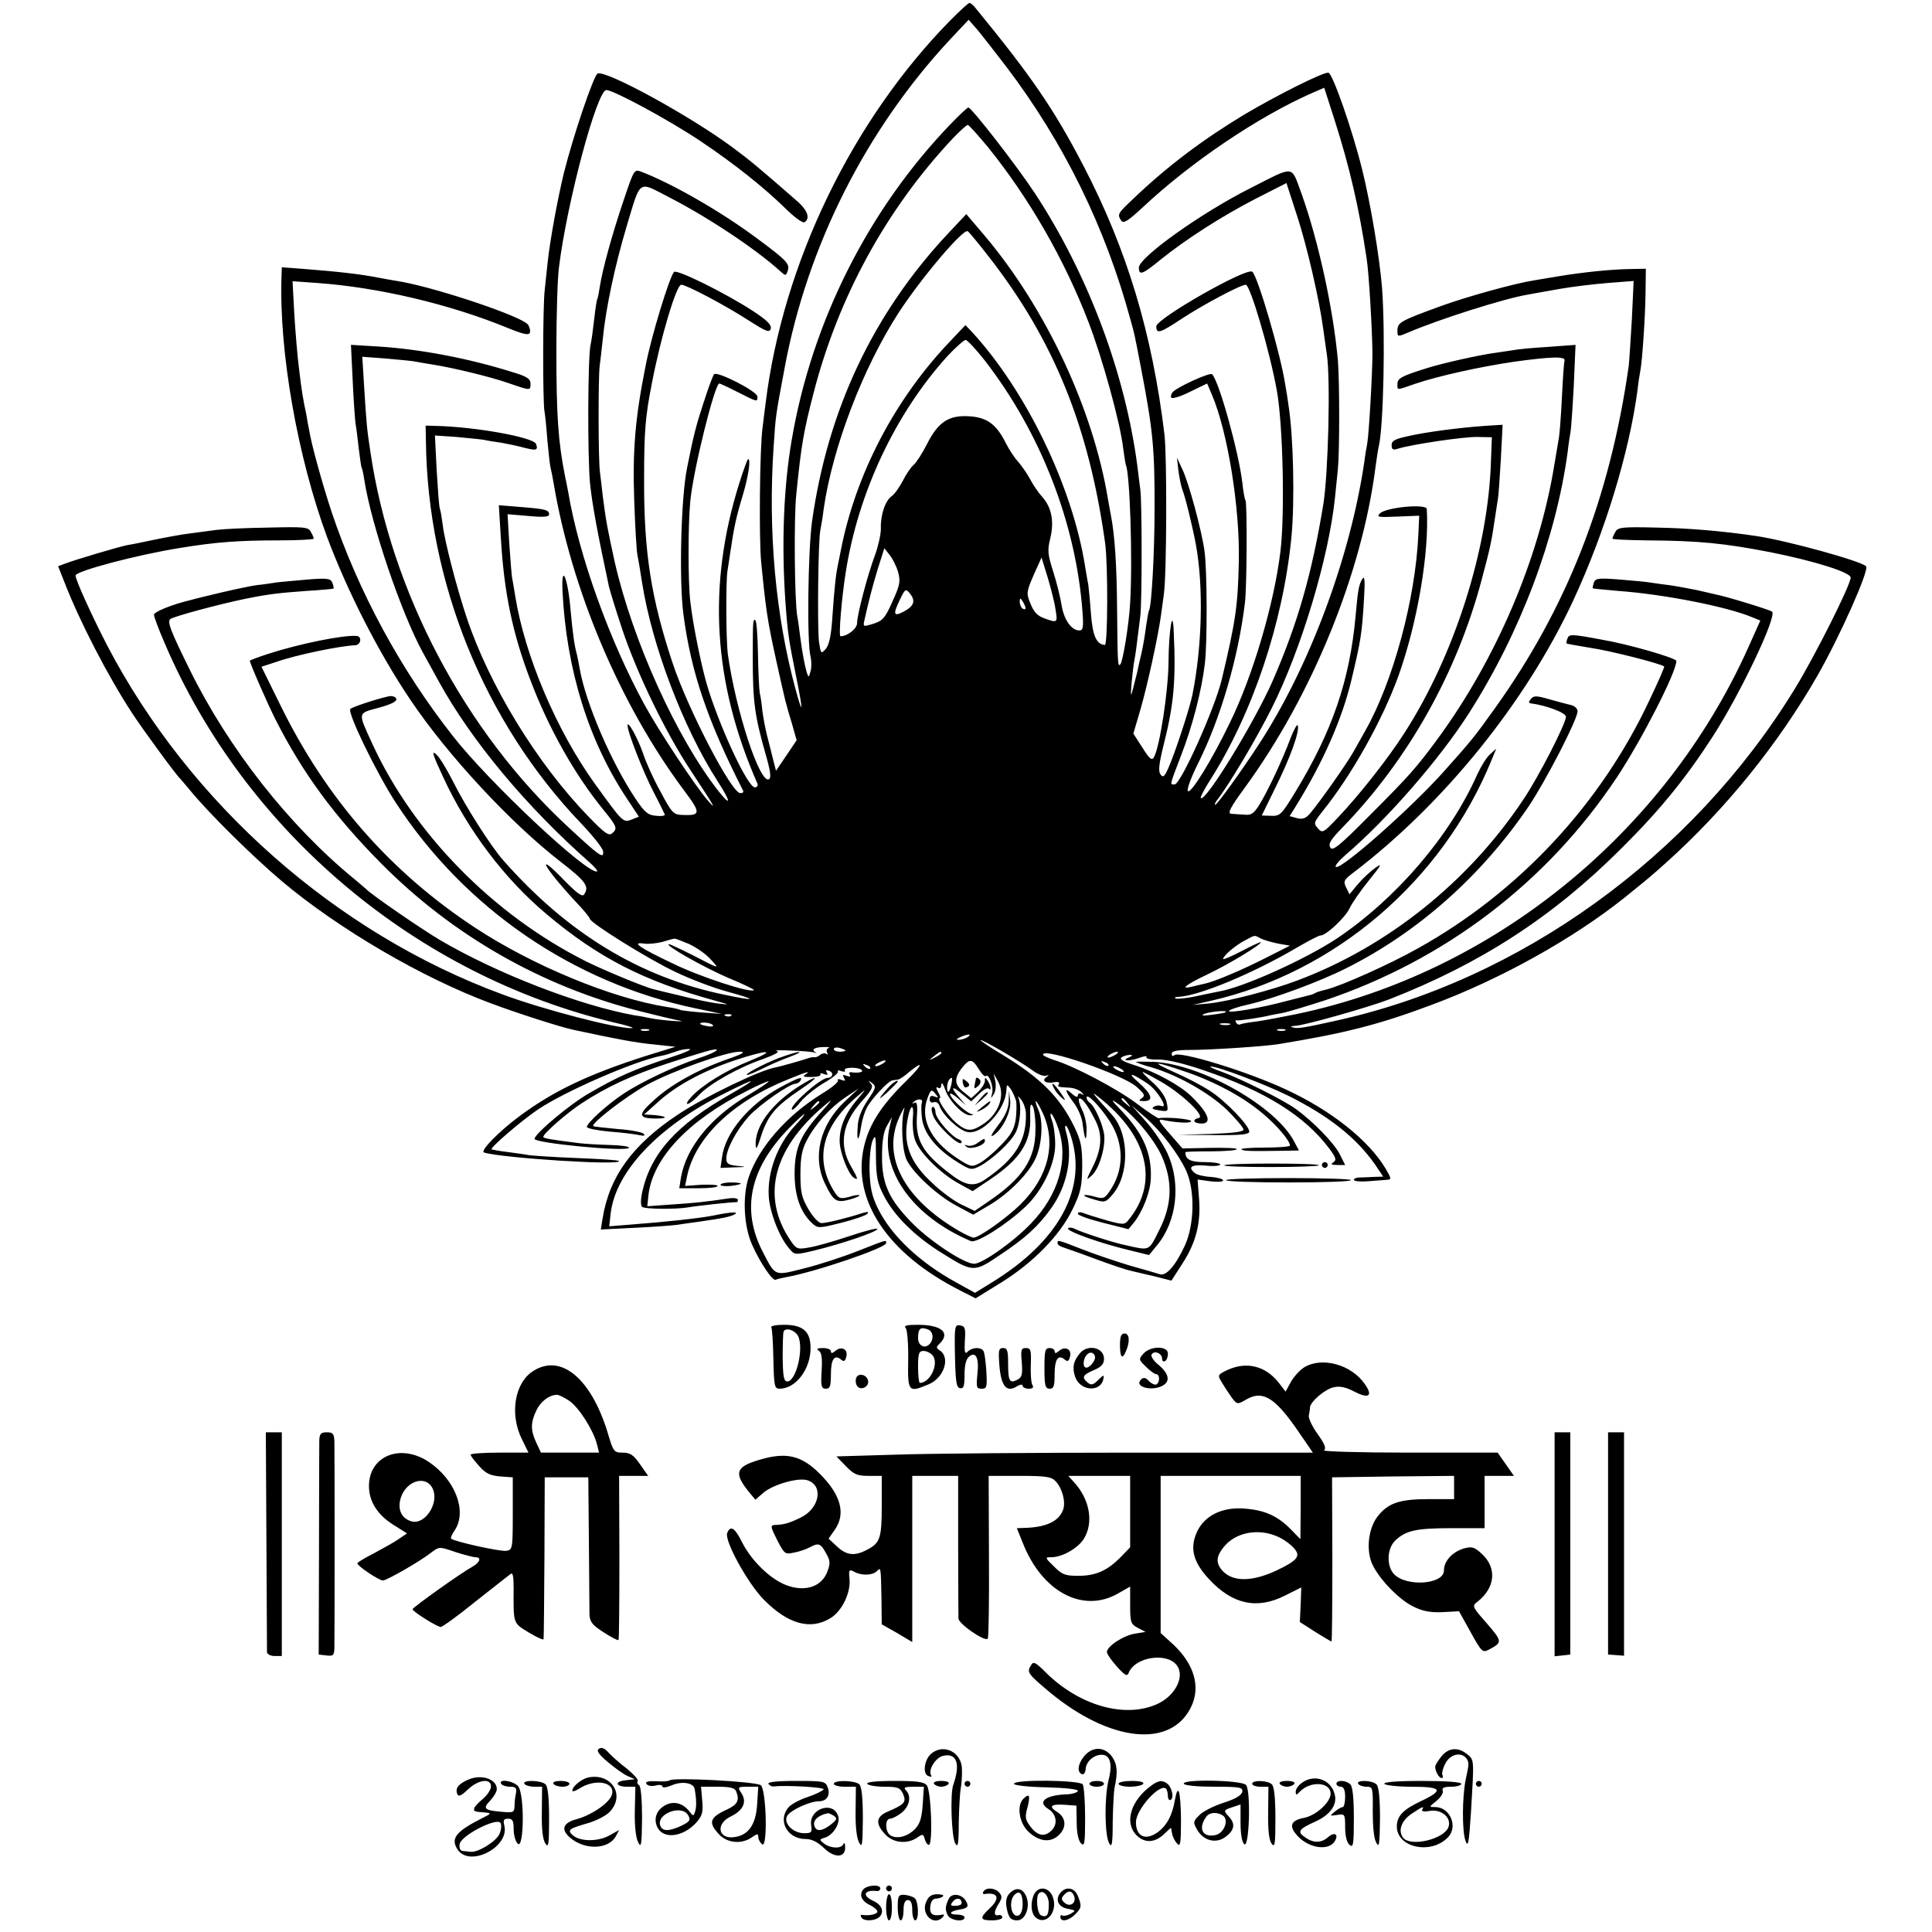
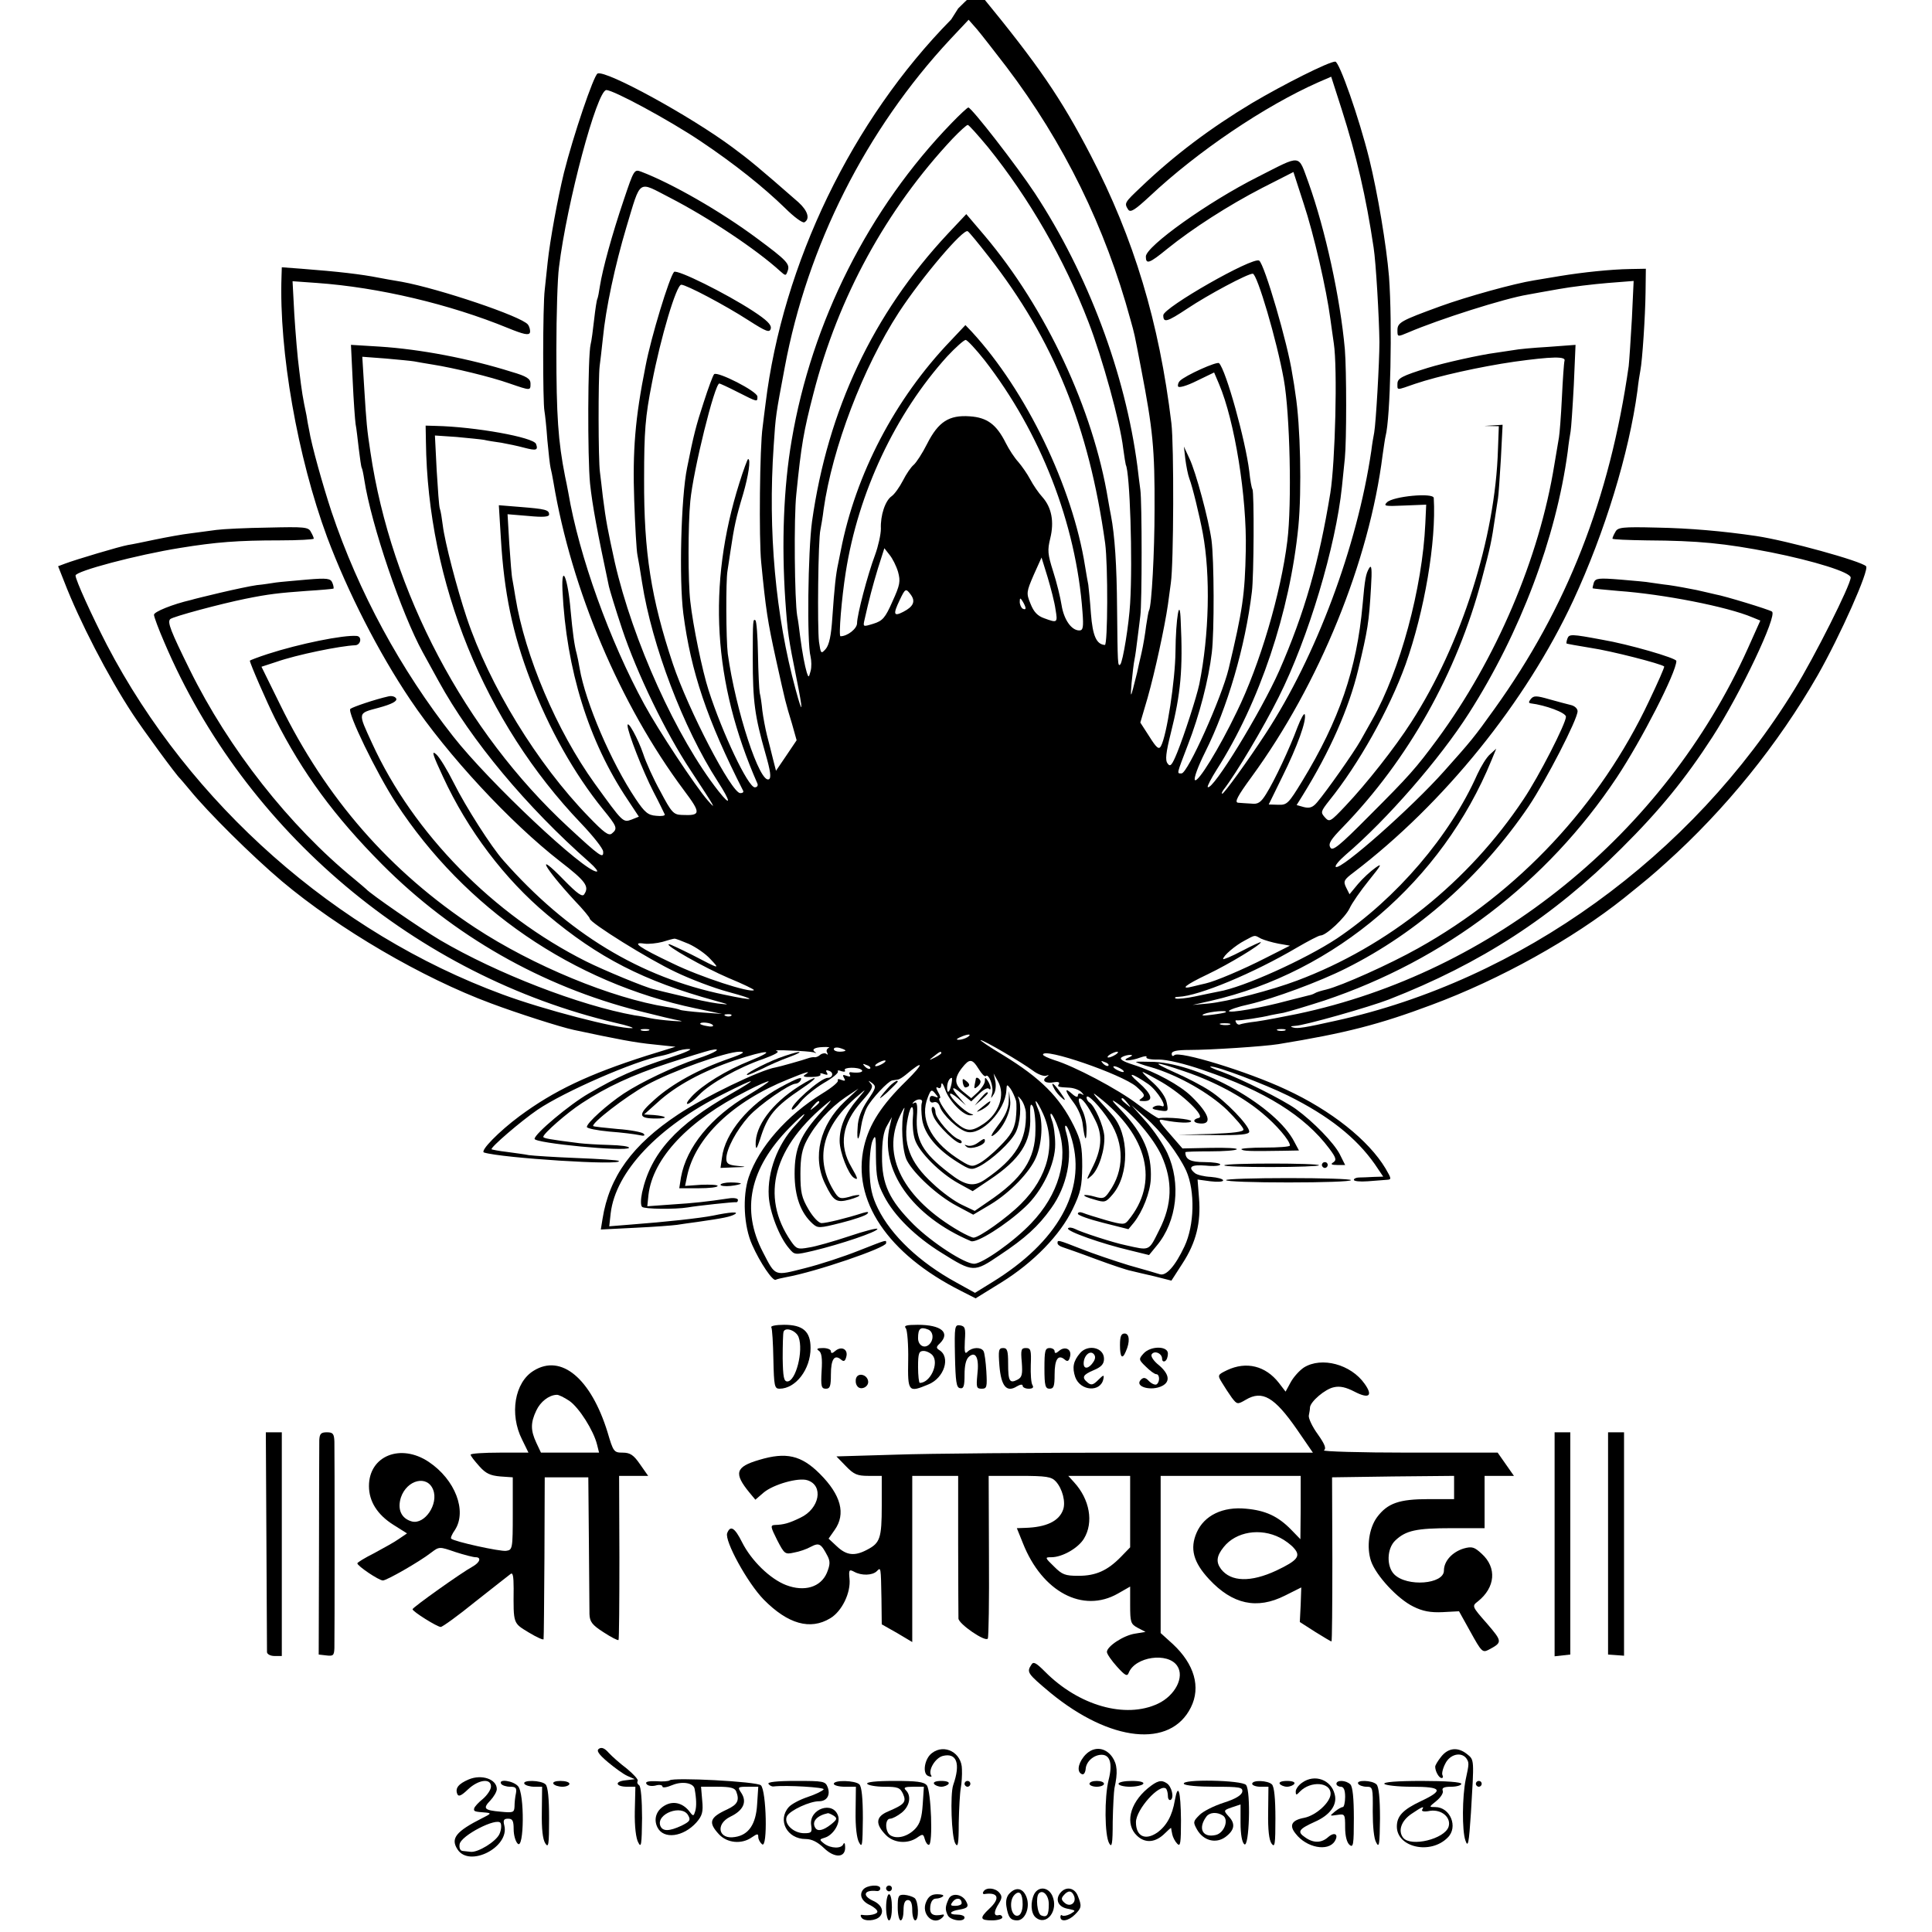
<svg xmlns="http://www.w3.org/2000/svg" version="1.0" width="665pt" height="665pt" viewBox="0 0 665 665" preserveAspectRatio="xMidYMid meet">
  <g transform="translate(0,665) scale(0.1,-0.1)" fill="#000000" stroke="none">
-     <path d="M3274 6583 c-341 -346 -580 -840 -639 -1323 -3 -25 -8 -61 -10 -80 -10 -67 -13 -385 -5 -465 16 -164 22 -203 51 -335 34 -153 32 -145 55 -221 l16 -57 -35 -52 -36 -53 -10 39 c-5 22 -15 59 -21 83 -6 24 -13 62 -16 85 -2 22 -6 50 -9 61 -2 11 -5 71 -6 133 -1 62 -5 115 -9 117 -8 5 -9 3 -9 -130 0 -151 7 -200 44 -330 17 -59 20 -82 12 -87 -31 -19 -115 237 -142 432 -6 48 -7 252 -1 285 2 11 6 41 10 66 13 87 19 116 44 199 18 62 27 120 17 120 -2 0 -16 -37 -30 -82 -111 -352 -91 -687 62 -1035 3 -7 -1 -13 -9 -13 -23 0 -111 185 -159 334 -22 68 -54 224 -63 306 -8 67 -8 264 0 345 10 106 84 405 100 405 2 0 31 -13 64 -30 69 -35 67 -34 67 -15 0 18 -138 88 -149 77 -4 -4 -20 -47 -36 -97 -26 -79 -35 -114 -57 -225 -21 -102 -28 -384 -13 -502 26 -200 82 -366 206 -610 2 -5 -2 -8 -10 -8 -30 0 -179 287 -232 445 -75 225 -100 385 -99 635 0 167 4 215 27 332 30 156 84 338 101 338 17 0 150 -70 232 -123 61 -39 72 -43 76 -28 3 13 -13 29 -62 61 -92 60 -261 144 -271 134 -16 -18 -79 -224 -98 -324 -36 -180 -45 -291 -39 -463 3 -89 8 -173 11 -187 3 -14 10 -56 16 -95 34 -217 142 -501 260 -684 46 -71 48 -91 3 -34 -144 183 -295 517 -357 788 -24 110 -30 139 -41 225 -3 25 -7 63 -10 85 -6 43 -6 324 -1 365 2 14 7 57 11 95 10 104 42 252 81 383 51 169 38 159 149 102 134 -69 299 -179 380 -253 19 -17 20 -17 26 0 9 24 -2 36 -106 113 -125 93 -293 189 -398 229 -24 9 -25 7 -60 -97 -41 -121 -73 -239 -82 -296 -3 -21 -7 -41 -9 -45 -2 -3 -7 -35 -11 -71 -4 -36 -9 -74 -12 -85 -10 -39 -11 -391 -2 -480 8 -75 25 -166 65 -354 3 -13 23 -79 45 -145 51 -153 150 -358 237 -489 83 -126 91 -140 58 -102 -42 48 -171 243 -218 330 -119 218 -225 511 -262 730 -3 17 -8 41 -11 55 -24 121 -30 210 -30 435 0 121 4 249 9 285 27 222 131 610 163 610 25 0 217 -104 323 -175 118 -79 218 -159 292 -231 31 -31 61 -53 67 -49 20 12 11 40 -21 69 -136 119 -170 147 -227 189 -144 107 -434 266 -464 254 -13 -5 -84 -214 -116 -342 -21 -86 -48 -232 -56 -308 -3 -26 -7 -68 -10 -94 -7 -55 -7 -388 -1 -418 2 -11 7 -56 10 -100 4 -44 9 -87 11 -95 2 -8 7 -31 10 -50 62 -370 229 -765 449 -1060 60 -80 59 -88 -8 -85 -28 1 -35 9 -73 81 -24 43 -50 101 -59 129 -18 53 -54 118 -54 98 0 -23 53 -158 89 -228 20 -38 37 -74 39 -78 2 -5 -11 -7 -29 -5 -29 2 -40 12 -71 58 -85 127 -173 333 -193 450 -3 19 -8 42 -10 50 -8 28 -14 73 -21 149 -9 110 -32 167 -28 69 13 -272 90 -520 224 -720 l39 -59 -25 -10 c-30 -11 -30 -10 -127 124 -131 182 -240 439 -273 642 -3 20 -8 47 -10 59 -3 11 -7 67 -11 124 l-6 102 72 -6 c51 -5 71 -3 71 5 0 16 -12 19 -99 26 l-74 6 7 -114 c11 -187 40 -327 102 -489 63 -166 151 -322 249 -443 49 -60 52 -67 31 -84 -11 -9 -27 3 -80 58 -177 182 -342 452 -420 686 -33 99 -75 259 -82 317 -3 24 -7 49 -10 57 -3 8 -7 68 -11 133 l-6 119 74 -5 c41 -4 84 -8 95 -10 12 -3 39 -7 60 -10 22 -4 56 -11 78 -17 42 -11 49 -9 41 13 -9 23 -210 59 -345 62 l-35 1 1 -55 c6 -485 201 -966 534 -1314 41 -43 76 -87 76 -97 2 -26 -10 -18 -120 84 -356 329 -610 810 -681 1291 -12 78 -14 102 -21 215 l-7 113 80 -6 c44 -4 88 -8 99 -10 10 -2 39 -7 64 -11 70 -11 199 -42 264 -65 73 -25 72 -25 72 0 0 16 -13 25 -65 40 -146 46 -314 78 -455 87 l-98 6 6 -124 c3 -68 8 -135 10 -149 3 -14 7 -52 11 -85 4 -32 8 -62 10 -65 2 -3 6 -22 9 -42 24 -155 128 -460 201 -593 12 -22 37 -67 55 -100 112 -204 302 -432 520 -624 19 -17 30 -31 24 -31 -42 -1 -370 307 -494 465 -181 230 -326 497 -419 774 -30 91 -69 230 -77 281 -3 14 -7 36 -9 50 -13 62 -16 80 -25 155 -6 44 -13 131 -17 194 l-6 113 84 -6 c212 -15 457 -73 657 -155 54 -22 72 -26 76 -16 2 7 -1 20 -7 28 -22 28 -304 123 -434 147 -32 5 -68 12 -79 14 -61 12 -137 21 -267 31 l-67 5 -1 -32 c-9 -257 55 -621 157 -897 71 -189 177 -397 286 -559 129 -192 345 -424 516 -557 88 -68 101 -86 83 -113 -6 -11 -24 2 -70 49 -101 104 -70 45 37 -71 29 -30 52 -58 52 -62 0 -14 204 -141 296 -184 50 -24 131 -55 180 -68 103 -28 97 -33 -12 -10 -291 60 -540 211 -762 463 -41 46 -129 184 -170 266 -22 44 -49 89 -61 99 -17 15 -11 -3 24 -78 85 -184 212 -352 358 -474 177 -149 334 -229 577 -296 54 -15 54 -15 10 -10 -25 3 -81 15 -125 26 -44 10 -87 21 -95 23 -28 6 -171 65 -233 96 -319 160 -594 440 -736 750 -50 109 -51 103 23 123 44 12 63 22 60 31 -3 7 -15 11 -27 8 -45 -10 -122 -36 -131 -43 -12 -11 90 -221 157 -324 237 -363 610 -619 1032 -707 l90 -19 -69 5 c-38 3 -71 7 -75 9 -3 2 -24 7 -46 10 -189 30 -461 142 -660 273 -293 193 -513 445 -671 768 l-64 130 52 17 c68 24 219 55 271 57 19 1 24 30 5 32 -46 4 -198 -27 -306 -62 -34 -11 -62 -22 -62 -23 0 -9 58 -142 87 -200 94 -186 204 -336 368 -501 245 -246 550 -420 885 -505 63 -16 126 -31 140 -33 14 -3 3 -3 -25 -1 -27 2 -61 6 -75 9 -14 3 -38 8 -55 10 -190 34 -474 144 -670 259 -69 41 -240 159 -255 176 -3 3 -21 18 -40 34 -224 183 -433 449 -567 721 -65 132 -78 164 -67 174 10 9 175 53 259 70 79 16 114 20 210 27 50 3 91 7 93 8 1 2 0 11 -4 20 -6 15 -17 17 -88 11 -44 -4 -92 -8 -106 -10 -14 -2 -43 -7 -66 -9 -22 -3 -78 -15 -125 -26 -46 -11 -92 -22 -101 -25 -65 -15 -128 -41 -128 -51 0 -7 16 -50 36 -96 277 -650 867 -1147 1554 -1309 41 -9 66 -18 55 -18 -51 -2 -305 64 -445 116 -573 211 -1076 655 -1362 1203 -53 103 -108 224 -108 239 0 15 210 71 360 95 123 20 199 26 343 26 64 0 117 3 117 6 0 3 -4 13 -10 23 -8 17 -22 18 -147 15 -76 -1 -156 -5 -178 -8 -22 -3 -62 -8 -90 -12 -27 -3 -81 -13 -120 -21 -38 -8 -81 -17 -95 -19 -28 -5 -179 -50 -216 -64 l-24 -9 21 -53 c52 -135 151 -327 236 -456 36 -55 151 -212 163 -222 3 -3 18 -21 34 -40 61 -75 212 -225 316 -313 195 -164 483 -333 721 -421 88 -33 237 -81 284 -91 150 -32 212 -44 275 -50 l75 -8 -100 -31 c-200 -64 -318 -120 -437 -208 -70 -52 -137 -120 -122 -125 60 -19 480 -46 464 -29 -3 3 -69 7 -145 10 -77 3 -151 8 -165 10 -14 3 -47 7 -75 11 -27 3 -51 8 -53 9 -5 6 101 97 158 136 93 63 334 168 427 186 12 2 34 9 48 14 15 6 36 10 48 9 12 0 -16 -13 -63 -28 -131 -43 -182 -66 -284 -125 -66 -38 -186 -139 -186 -156 0 -15 316 -45 325 -31 2 5 -28 9 -68 10 -40 1 -85 4 -102 6 -104 13 -125 17 -125 22 0 11 82 83 133 116 84 55 171 96 296 137 64 21 130 41 146 45 46 10 17 -9 -45 -29 -83 -28 -192 -80 -253 -120 -57 -38 -127 -101 -127 -115 0 -5 35 -12 78 -16 42 -3 88 -9 102 -12 17 -4 22 -2 15 5 -5 5 -46 13 -90 16 -43 4 -81 8 -83 10 -8 9 112 102 183 141 87 48 275 115 321 115 22 0 12 -7 -37 -24 -104 -36 -196 -87 -255 -140 -60 -53 -59 -66 5 -66 43 0 37 8 -8 12 l-34 2 47 42 c62 57 155 107 264 144 115 38 150 38 54 -1 -83 -33 -165 -84 -201 -123 -34 -37 -11 -33 25 5 37 39 136 95 221 124 41 15 58 25 47 27 -11 3 10 4 46 2 36 -1 72 -4 80 -6 8 -3 12 -3 8 -1 -17 10 -6 18 25 19 17 1 26 -1 19 -3 -6 -3 -9 -10 -5 -16 3 -7 3 -9 -2 -5 -4 4 -14 3 -21 -2 -6 -6 -16 -10 -20 -9 -5 1 -16 -1 -24 -4 -13 -5 -98 -29 -110 -31 -52 -8 -246 -102 -336 -162 -157 -104 -237 -214 -260 -359 l-6 -37 119 6 c65 3 129 8 143 10 14 2 45 7 70 10 91 13 115 18 130 27 14 9 -18 7 -75 -5 -45 -9 -164 -22 -284 -31 l-74 -6 5 45 c17 143 163 298 389 411 114 58 125 57 25 0 -188 -107 -276 -204 -306 -340 -5 -24 -5 -44 0 -49 8 -8 115 -9 157 -2 34 6 158 19 166 18 4 -1 7 2 7 8 0 5 -14 8 -32 5 -74 -11 -117 -16 -197 -21 l-83 -6 4 39 c15 127 138 257 337 357 40 21 75 36 77 34 1 -2 -30 -23 -70 -47 -129 -76 -213 -179 -232 -283 l-6 -38 66 0 c36 0 66 3 66 8 0 4 -25 5 -56 4 l-56 -4 7 34 c28 132 156 256 348 333 63 26 82 31 58 16 -10 -6 -3 -9 22 -8 20 0 34 4 31 9 -3 4 3 5 12 1 12 -4 15 -3 10 5 -5 8 -2 10 8 6 17 -6 12 -24 -5 -24 -25 0 -134 -98 -123 -109 3 -3 16 9 30 27 14 17 49 46 79 64 30 17 52 35 49 40 -3 4 3 5 12 1 10 -3 15 -2 12 3 -7 11 47 12 58 1 7 -7 -9 -11 -35 -8 -7 2 -10 -2 -6 -8 4 -7 0 -8 -11 -4 -13 5 -15 3 -9 -7 6 -10 4 -12 -9 -7 -9 4 -15 3 -12 -2 3 -5 -21 -25 -54 -45 -122 -75 -218 -185 -253 -288 -22 -66 -17 -169 12 -233 27 -61 71 -126 81 -120 3 2 20 6 36 9 101 18 344 101 344 117 0 12 7 14 -95 -26 -50 -20 -132 -47 -184 -60 -107 -27 -101 -30 -145 55 -76 146 -46 288 91 428 57 58 72 64 19 7 -60 -65 -95 -159 -90 -242 3 -54 36 -141 70 -180 19 -23 20 -23 84 -8 92 22 220 65 220 75 0 4 -44 -7 -97 -25 -54 -18 -117 -36 -139 -39 -38 -7 -43 -5 -61 21 -108 156 -61 328 132 482 11 9 -1 -7 -27 -35 -73 -80 -93 -126 -93 -214 0 -78 21 -135 62 -172 18 -16 23 -16 98 3 44 11 85 25 90 31 7 7 2 8 -15 3 -59 -19 -126 -35 -142 -35 -10 0 -29 20 -45 47 -24 41 -28 59 -28 123 0 57 6 85 22 115 30 57 80 112 133 148 l45 30 -47 -44 c-86 -81 -113 -192 -68 -284 29 -60 39 -66 84 -54 21 6 36 12 34 15 -2 2 -19 0 -36 -6 -28 -7 -34 -6 -47 13 -75 115 -47 231 80 337 28 24 28 24 -4 -14 -42 -49 -61 -95 -61 -143 0 -39 30 -115 49 -127 16 -10 14 -2 -8 36 -45 76 -33 151 35 227 35 39 41 51 31 61 -10 12 -9 12 5 2 15 -12 13 -17 -16 -60 -22 -33 -33 -62 -34 -92 -4 -53 4 -51 12 3 3 21 12 50 20 65 16 30 73 91 87 93 5 1 13 2 19 3 5 0 17 8 27 16 64 54 65 41 2 -21 -84 -82 -127 -148 -145 -225 -43 -185 81 -370 333 -497 l51 -26 89 55 c111 69 202 163 245 252 28 58 32 78 33 147 0 68 -4 89 -29 140 -49 99 -114 164 -243 243 -47 28 -82 52 -78 52 11 0 139 -75 180 -105 17 -13 37 -20 45 -18 12 4 12 3 1 -5 -17 -12 -1 -23 28 -17 12 2 19 0 16 -6 -7 -10 -4 -11 37 -13 15 -1 33 -8 40 -15 10 -11 10 -12 1 -7 -8 4 -13 2 -13 -5 0 -7 -8 -5 -20 6 -28 25 -25 10 6 -31 15 -20 29 -52 31 -77 7 -54 13 -61 13 -13 0 20 -7 51 -16 67 -8 17 -13 33 -10 37 8 7 31 -23 57 -76 25 -50 21 -99 -13 -165 -20 -40 -20 -41 -1 -24 25 22 47 91 44 137 -3 36 -33 104 -51 115 -5 3 -10 11 -10 17 0 18 47 -31 80 -82 50 -78 50 -169 -2 -242 -16 -24 -22 -25 -50 -17 -17 5 -34 7 -36 5 -2 -3 13 -9 35 -15 36 -11 39 -10 63 18 58 68 57 208 -2 273 -7 8 -26 30 -43 48 -25 29 -26 32 -5 15 172 -134 211 -296 103 -426 -12 -15 -19 -15 -76 1 -34 10 -70 21 -79 25 -10 4 -18 3 -18 -3 0 -5 39 -19 87 -31 l87 -22 19 23 c30 38 56 104 58 150 4 87 -25 155 -101 235 -35 36 -38 42 -15 26 55 -38 126 -122 153 -181 39 -87 37 -168 -8 -256 -37 -74 -31 -71 -116 -52 -40 8 -154 45 -174 56 -10 5 -21 6 -24 2 -6 -10 116 -53 214 -76 l65 -16 27 33 c69 83 84 214 36 318 -14 30 -47 79 -74 109 l-49 55 46 -40 c57 -50 115 -127 142 -185 31 -70 28 -188 -6 -260 -32 -68 -63 -103 -85 -96 -9 3 -57 17 -107 31 -49 15 -123 40 -163 56 -82 32 -82 32 -82 20 0 -5 8 -11 18 -14 9 -3 61 -21 114 -41 54 -20 108 -38 120 -40 13 -3 49 -12 81 -19 l59 -15 38 59 c47 72 64 141 57 225 l-5 64 44 -6 c24 -3 44 -2 44 3 0 5 -19 10 -42 12 -23 1 -48 7 -55 13 -26 21 -13 30 37 26 28 -3 50 -1 50 4 0 4 -24 8 -54 8 -49 0 -66 9 -66 34 0 2 38 3 85 3 47 0 88 3 92 7 4 4 -36 6 -90 5 l-97 -2 -40 46 c-45 51 -48 57 -22 51 45 -9 92 -11 92 -3 0 7 -82 15 -112 10 -4 0 -36 21 -72 48 -68 52 -220 132 -287 152 -21 7 -39 15 -39 19 0 26 272 -68 321 -110 28 -25 32 -31 19 -40 -12 -8 -11 -10 8 -10 34 0 27 24 -20 65 -43 37 -22 32 35 -7 32 -23 69 -85 45 -75 -8 3 -20 2 -27 -3 -9 -5 -2 -9 19 -12 31 -5 32 -4 26 26 -3 19 -22 46 -47 69 -23 20 -39 37 -36 37 3 0 33 -16 66 -35 73 -43 151 -118 127 -123 -22 -5 -20 -17 4 -19 44 -4 33 33 -30 94 -38 37 -123 84 -199 108 -38 12 -49 20 -40 26 8 5 21 8 29 8 10 0 8 -3 -5 -9 -30 -13 6 -13 40 0 14 5 24 6 21 1 -3 -5 16 -9 42 -8 29 0 89 -14 155 -37 211 -71 348 -157 432 -269 24 -32 26 -40 14 -48 -10 -6 -7 -9 14 -9 l27 0 -19 38 c-20 38 -89 110 -151 155 -43 31 -187 103 -255 128 -27 9 -45 18 -38 18 21 2 187 -61 266 -100 141 -70 235 -145 299 -236 l29 -43 -33 -1 c-18 -1 -41 -2 -50 -2 -10 0 -18 -4 -18 -8 0 -5 21 -7 48 -5 26 2 55 4 65 5 17 1 17 3 -4 39 -58 97 -187 200 -343 272 -132 62 -368 134 -384 118 -5 -5 -9 -3 -9 5 0 9 17 13 61 13 72 0 256 12 306 20 233 38 348 68 527 135 237 88 486 227 663 368 83 67 94 76 144 121 205 184 386 408 522 645 78 137 179 364 167 376 -18 18 -271 88 -378 104 -115 17 -231 27 -342 29 -120 3 -135 1 -143 -15 -6 -10 -10 -20 -10 -23 0 -3 53 -5 118 -6 178 -1 268 -10 427 -41 150 -30 275 -69 275 -87 0 -25 -124 -272 -193 -384 -353 -576 -945 -1003 -1582 -1142 -103 -23 -128 -27 -143 -23 -12 3 -11 5 6 6 31 1 256 65 323 91 315 123 564 284 800 520 134 133 221 241 313 383 97 150 225 420 205 432 -10 7 -164 54 -194 59 -11 3 -40 9 -65 15 -25 5 -67 13 -95 17 -27 3 -57 8 -66 9 -8 2 -54 6 -101 10 -75 6 -86 5 -92 -10 -3 -10 -5 -19 -4 -20 2 -1 41 -5 88 -9 154 -11 375 -54 462 -91 l27 -11 -43 -96 c-287 -637 -877 -1116 -1551 -1258 -49 -10 -112 -22 -140 -26 -27 -3 -53 -8 -57 -10 -4 -2 -10 0 -13 6 -4 6 -3 9 2 8 7 -2 88 10 118 18 6 1 25 5 43 8 18 4 81 23 140 42 415 139 767 407 1007 768 85 128 205 362 205 401 0 10 -166 58 -255 73 -107 20 -114 20 -120 4 -3 -8 -4 -16 -3 -17 2 -1 39 -8 83 -15 69 -10 244 -55 253 -64 2 -2 -22 -56 -52 -119 -168 -357 -449 -658 -795 -851 -98 -55 -263 -129 -316 -142 -17 -4 -34 -9 -40 -13 -5 -3 -14 -6 -20 -7 -5 -1 -38 -10 -71 -18 -96 -26 -204 -44 -204 -36 0 4 31 15 69 23 85 20 243 78 334 124 248 124 467 319 629 558 60 90 168 299 168 327 0 9 -10 18 -22 21 -13 3 -46 12 -75 20 -45 13 -54 13 -64 1 -8 -10 -8 -14 0 -15 50 -6 121 -32 121 -46 0 -23 -94 -207 -146 -284 -188 -283 -467 -507 -779 -624 -87 -33 -241 -73 -305 -79 l-55 -5 62 14 c429 98 797 413 967 829 l16 39 -21 -19 c-12 -10 -31 -41 -44 -69 -94 -212 -278 -427 -483 -565 -109 -72 -323 -169 -408 -183 -16 -3 -53 -11 -82 -17 -28 -6 -58 -9 -65 -7 -6 3 -2 6 10 6 70 3 257 81 408 170 38 22 74 41 80 41 20 0 85 62 100 93 8 18 38 61 67 97 43 53 47 61 22 43 -17 -12 -44 -37 -60 -56 l-29 -35 -12 24 c-10 21 -7 26 26 51 311 237 593 586 756 936 109 235 192 507 221 722 3 28 8 59 10 69 7 35 17 188 18 270 l1 81 -55 -1 c-64 -1 -161 -11 -240 -24 -30 -5 -71 -12 -90 -15 -69 -11 -231 -56 -322 -89 -137 -50 -148 -56 -148 -83 0 -23 0 -23 38 -7 105 45 331 117 411 130 14 3 62 11 106 19 44 8 120 17 169 21 l89 7 -6 -129 c-4 -71 -9 -145 -11 -164 -65 -456 -213 -833 -462 -1180 -70 -98 -81 -111 -173 -214 -111 -125 -355 -341 -373 -330 -5 3 11 22 34 42 141 120 324 330 424 487 177 277 300 604 340 900 3 28 8 59 10 70 2 11 7 83 11 159 l6 139 -94 -7 c-52 -3 -105 -8 -119 -11 -14 -2 -41 -6 -60 -9 -55 -7 -180 -35 -235 -52 -90 -28 -105 -36 -105 -55 0 -23 -5 -23 61 0 80 27 224 59 341 76 130 18 179 19 173 3 -2 -7 -6 -65 -9 -128 -3 -63 -8 -124 -10 -135 -2 -11 -9 -54 -16 -95 -52 -322 -200 -669 -403 -945 -74 -100 -96 -125 -235 -264 -103 -104 -126 -122 -133 -108 -8 13 2 28 42 69 226 233 394 532 479 853 30 112 34 132 46 214 4 25 8 54 10 65 2 10 6 71 10 136 l6 118 -63 -4 c-85 -6 -202 -21 -266 -36 -41 -9 -53 -15 -53 -30 0 -16 5 -18 23 -12 45 14 224 41 272 40 l50 -1 -3 -80 c-9 -305 -126 -671 -298 -938 -57 -89 -155 -213 -227 -289 -52 -55 -55 -57 -71 -39 -15 17 -14 20 15 57 101 125 207 314 263 469 65 183 106 423 97 573 -1 19 -140 6 -161 -15 -13 -13 -7 -14 60 -11 l75 3 -3 -65 c-10 -222 -87 -506 -182 -674 -11 -20 -30 -53 -41 -73 -23 -41 -116 -173 -149 -212 -15 -18 -26 -22 -46 -17 l-25 7 20 32 c95 153 160 301 192 434 33 138 37 162 44 283 4 63 2 80 -6 67 -12 -20 -15 -37 -23 -127 -20 -221 -80 -397 -208 -607 -47 -77 -52 -82 -82 -81 l-33 1 47 96 c52 105 84 194 77 214 -2 6 -13 -13 -25 -44 -27 -73 -79 -184 -108 -230 -18 -29 -28 -36 -51 -33 -15 1 -36 2 -45 3 -14 1 -3 22 46 89 233 319 405 742 451 1108 4 27 8 56 10 64 17 63 24 387 12 550 -9 108 -39 287 -68 405 -35 141 -103 335 -117 335 -22 0 -177 -78 -287 -143 -143 -86 -267 -179 -382 -289 -56 -53 -58 -55 -44 -77 8 -12 23 -2 75 46 164 154 395 310 580 392 l44 19 36 -112 c51 -160 84 -301 110 -476 8 -50 19 -242 20 -325 0 -71 -12 -278 -18 -312 -2 -10 -7 -38 -10 -63 -49 -331 -190 -707 -363 -972 -64 -98 -144 -208 -150 -208 -3 0 -1 6 4 13 45 58 138 215 190 319 103 205 197 521 218 725 3 32 8 76 10 98 6 60 6 301 0 375 -16 177 -67 411 -125 573 -37 100 -21 98 -175 20 -171 -86 -385 -239 -385 -274 0 -28 12 -24 73 26 88 71 211 150 327 210 l108 55 35 -108 c35 -105 79 -297 92 -397 4 -27 9 -66 12 -85 13 -85 5 -408 -12 -515 -39 -238 -88 -411 -176 -612 -63 -142 -230 -415 -246 -400 -2 3 12 30 31 60 147 230 252 543 281 837 12 125 7 349 -10 455 -2 17 -7 48 -11 70 -15 102 -96 379 -114 390 -22 14 -330 -162 -330 -188 0 -27 12 -24 83 23 72 48 207 120 225 120 15 0 83 -230 107 -365 21 -116 28 -428 12 -555 -22 -180 -95 -427 -174 -588 -61 -127 -134 -245 -144 -235 -5 5 11 48 35 96 77 154 138 362 161 552 7 55 8 342 2 353 -3 4 -8 32 -11 62 -13 106 -80 348 -104 372 -7 7 -116 -42 -135 -61 -5 -5 -8 -14 -6 -19 2 -6 30 2 64 19 l60 29 17 -40 c54 -127 96 -389 92 -572 -3 -154 -11 -206 -59 -408 -24 -99 -141 -360 -162 -360 -17 0 -18 -6 22 99 39 100 71 223 82 316 9 73 8 321 -1 388 -10 72 -54 235 -76 281 l-19 41 5 -44 c3 -23 9 -54 14 -67 10 -25 35 -128 46 -187 27 -146 22 -351 -12 -520 -9 -43 -52 -176 -76 -235 -18 -44 -24 -51 -33 -38 -9 11 -6 37 11 105 34 135 42 218 34 386 -3 89 -17 10 -18 -106 -1 -99 -30 -289 -50 -325 -7 -13 -15 -7 -40 33 l-31 48 25 85 c25 88 59 244 70 321 3 24 8 58 10 74 10 67 11 475 2 550 -42 348 -129 636 -278 923 -103 198 -180 310 -376 549 -6 7 -14 13 -17 13 -4 0 -32 -26 -63 -57z m190 -163 c198 -261 341 -553 427 -870 15 -54 12 -40 37 -170 40 -208 47 -274 46 -485 0 -144 -10 -331 -19 -346 -2 -3 -6 -27 -10 -53 -3 -26 -10 -68 -16 -94 -6 -26 -13 -56 -15 -67 -3 -11 -9 -36 -14 -55 -8 -31 -9 -28 -5 20 3 30 7 66 10 80 3 14 7 45 10 70 3 25 8 61 10 80 6 44 6 394 0 435 -2 16 -7 52 -10 80 -42 320 -170 661 -353 940 -62 94 -218 295 -229 295 -3 0 -29 -24 -57 -53 -286 -295 -482 -685 -551 -1092 -28 -163 -35 -356 -22 -550 8 -114 11 -133 38 -267 24 -119 23 -135 -2 -43 -70 256 -96 549 -76 840 7 107 7 105 38 270 78 419 280 819 570 1130 l63 67 29 -33 c16 -19 61 -77 101 -129z m-63 -277 c142 -176 262 -385 345 -600 48 -124 110 -348 120 -436 4 -29 8 -54 9 -57 14 -25 24 -326 15 -476 -4 -72 -25 -202 -34 -211 -9 -9 -9 3 -11 192 -1 149 -8 253 -21 320 -2 11 -7 36 -10 55 -51 311 -214 659 -425 909 l-63 74 -64 -68 c-257 -275 -413 -606 -467 -990 -14 -102 -18 -419 -5 -465 3 -14 4 -36 0 -50 -6 -23 -7 -23 -13 -5 -7 24 -15 64 -23 125 -3 25 -7 56 -10 70 -9 53 -12 339 -3 420 17 169 25 215 59 346 85 331 251 634 479 877 25 26 48 47 52 47 4 0 35 -35 70 -77z m2 -376 c224 -287 345 -585 401 -987 10 -75 9 -350 -1 -350 -29 2 -42 31 -48 108 -3 45 -8 90 -9 99 -2 10 -7 38 -11 63 -43 274 -203 605 -390 808 l-22 23 -50 -53 c-193 -201 -328 -461 -379 -723 -2 -11 -6 -31 -9 -45 -8 -36 -13 -83 -20 -185 -4 -63 -11 -95 -23 -109 -16 -18 -17 -16 -23 25 -6 50 -3 353 5 386 2 11 8 43 11 70 30 211 135 487 259 678 80 122 222 289 237 279 5 -3 37 -42 72 -87z m-14 -357 c193 -249 315 -562 337 -867 4 -52 2 -63 -11 -63 -27 0 -53 37 -61 87 -4 26 -17 79 -29 116 -19 60 -20 73 -10 114 14 57 5 106 -27 142 -13 14 -32 42 -42 61 -10 19 -29 46 -41 60 -13 14 -32 43 -43 65 -32 64 -64 88 -124 92 -71 5 -108 -18 -147 -95 -16 -32 -37 -64 -46 -72 -9 -7 -26 -32 -37 -54 -12 -23 -29 -47 -39 -54 -22 -15 -39 -66 -37 -112 0 -19 -9 -60 -20 -90 -26 -69 -62 -207 -62 -235 0 -19 -33 -45 -57 -45 -7 0 4 132 18 220 43 275 171 546 349 743 29 31 58 57 64 57 6 -1 35 -32 65 -70z m-298 -728 c9 -33 7 -45 -19 -102 -25 -57 -34 -67 -66 -77 -36 -11 -36 -11 -30 15 16 71 27 113 46 176 l22 69 18 -23 c10 -12 23 -38 29 -58z m542 -129 c8 -47 7 -48 -39 -31 -23 8 -36 22 -47 50 -15 36 -14 41 11 99 l27 60 21 -68 c11 -37 24 -87 27 -110z m-498 50 c17 -23 9 -41 -26 -59 -33 -17 -36 -9 -12 41 19 40 21 41 38 18z m395 -46 c0 -5 -4 -5 -10 -2 -5 3 -10 14 -10 23 0 15 2 15 10 2 5 -8 10 -19 10 -23z m811 -1138 c11 -5 38 -13 59 -17 l40 -7 -83 -42 c-78 -40 -175 -81 -207 -88 -8 -2 -27 -6 -42 -10 -50 -13 -30 4 50 42 73 35 182 101 182 110 0 2 -29 -11 -65 -30 -36 -19 -65 -31 -65 -28 0 11 42 47 75 64 37 20 32 19 56 6z m-1970 -18 c24 -11 58 -34 74 -52 34 -36 34 -36 -62 14 -40 20 -76 37 -80 37 -20 -1 122 -81 204 -116 51 -21 90 -40 88 -42 -11 -11 -184 45 -280 92 -116 55 -144 75 -97 68 15 -2 43 1 62 6 19 6 38 11 41 11 4 1 26 -8 50 -18z m1848 -235 c-2 -2 -24 -6 -49 -9 -30 -4 -38 -3 -25 3 19 8 83 14 74 6z m-1702 -12 c-3 -3 -12 -4 -19 -1 -8 3 -5 6 6 6 11 1 17 -2 13 -5z m-63 -33 c3 -4 -6 -6 -19 -3 -14 2 -25 6 -25 8 0 8 39 4 44 -5z m1779 2 c-7 -2 -21 -2 -30 0 -10 3 -4 5 12 5 17 0 24 -2 18 -5z m-2000 -20 c-7 -2 -19 -2 -25 0 -7 3 -2 5 12 5 14 0 19 -2 13 -5z m2190 0 c-7 -2 -19 -2 -25 0 -7 3 -2 5 12 5 14 0 19 -2 13 -5z m-1093 -23 c-8 -5 -22 -9 -30 -9 -10 0 -8 3 5 9 27 12 43 12 25 0z m-420 -46 c0 -2 -9 -4 -20 -4 -11 0 -20 4 -20 9 0 5 9 7 20 4 11 -3 20 -7 20 -9z m330 -9 c0 -2 -10 -9 -22 -15 -22 -11 -22 -10 -4 4 21 17 26 19 26 11z m600 -5 c-8 -5 -19 -10 -25 -10 -5 0 -3 5 5 10 8 5 20 10 25 10 6 0 3 -5 -5 -10z m-800 -30 c-8 -5 -19 -10 -25 -10 -5 0 -3 5 5 10 8 5 20 10 25 10 6 0 3 -5 -5 -10z m329 -20 c10 -16 20 -27 24 -24 10 11 28 -36 22 -59 -5 -20 -5 -20 5 -4 7 10 9 30 6 45 l-6 27 15 -27 c26 -46 4 -110 -49 -146 -42 -28 -58 -28 -96 4 -28 24 -68 84 -55 84 3 0 1 10 -6 21 -8 15 -8 19 0 15 6 -4 11 0 11 11 1 10 7 1 14 -19 14 -39 62 -88 86 -87 13 1 13 1 0 6 -21 8 -70 55 -70 67 0 5 12 -1 28 -15 l27 -24 -22 26 c-33 37 -28 45 8 14 l32 -26 27 26 c14 14 29 22 33 18 10 -10 8 10 -3 27 -9 13 -10 13 -10 -1 0 -8 -11 -25 -23 -37 l-24 -22 -26 21 c-32 25 -34 47 -6 83 26 33 35 33 58 -4z m446 12 c-3 -3 -11 0 -18 7 -9 10 -8 11 6 5 10 -3 15 -9 12 -12z m-820 -10 c-3 -3 -11 0 -18 7 -9 10 -8 11 6 5 10 -3 15 -9 12 -12z m865 -2 c8 -5 11 -10 5 -10 -5 0 -17 5 -25 10 -8 5 -10 10 -5 10 6 0 17 -5 25 -10z m-585 -51 c-6 -29 -15 -37 -15 -12 0 17 8 33 16 33 2 0 1 -10 -1 -21z m222 -57 c3 -12 2 -42 -1 -66 -6 -35 -17 -54 -54 -91 -25 -26 -58 -53 -73 -60 -24 -13 -30 -11 -77 20 -92 62 -127 138 -98 209 10 26 13 27 25 12 12 -14 12 -16 -3 -10 -11 4 -16 1 -16 -10 0 -9 6 -13 14 -10 9 3 17 -3 21 -15 9 -28 64 -80 93 -87 50 -13 132 73 136 143 1 21 2 22 14 6 7 -10 15 -28 19 -41z m34 -41 c4 -95 -35 -159 -139 -230 -40 -28 -69 -23 -126 22 -91 70 -115 113 -110 194 3 40 0 52 -9 47 -6 -4 -8 -3 -4 1 13 15 36 14 30 -1 -3 -8 -2 -34 1 -57 8 -51 50 -102 120 -146 46 -29 50 -29 78 -15 42 22 107 82 124 116 16 31 21 97 9 120 -3 7 1 4 9 -6 9 -11 16 -31 17 -45z m350 32 c13 -16 12 -17 -3 -4 -17 13 -22 21 -14 21 2 0 10 -8 17 -17z m-1061 3 c0 -2 -8 -10 -17 -17 -16 -13 -17 -12 -4 4 13 16 21 21 21 13z m744 -96 c0 -100 -45 -167 -164 -247 l-45 -31 -44 21 c-24 11 -70 44 -101 74 -79 72 -103 138 -85 226 10 49 22 48 17 -2 -2 -22 1 -55 7 -73 14 -44 88 -117 150 -151 l49 -27 58 39 c105 70 144 130 140 218 -1 39 1 48 9 35 5 -9 10 -46 9 -82z m27 55 c45 -102 17 -216 -77 -309 -48 -48 -144 -116 -163 -116 -5 0 -27 10 -48 22 -194 112 -271 261 -205 398 12 25 18 34 14 20 -12 -43 -7 -143 10 -175 25 -47 106 -121 170 -155 l58 -31 59 35 c68 41 136 112 157 162 21 49 25 123 9 162 -21 49 -7 38 16 -13z m52 -50 c36 -106 1 -227 -94 -326 -60 -63 -168 -139 -196 -139 -33 0 -145 73 -208 135 -84 84 -110 139 -109 235 0 51 5 85 17 105 l17 30 -7 -30 c-37 -151 76 -311 279 -397 19 -8 120 55 186 117 59 54 105 150 104 217 0 29 -5 66 -11 81 -6 16 -7 26 -2 23 5 -4 16 -26 24 -51z m47 -39 c49 -175 -50 -351 -274 -489 l-60 -37 -65 36 c-126 69 -223 161 -269 254 -21 43 -27 71 -29 130 -1 41 4 88 10 103 11 25 12 18 12 -55 1 -70 5 -91 28 -135 35 -68 108 -140 199 -196 107 -67 111 -67 198 -8 89 59 134 100 178 162 55 76 75 177 53 257 -6 18 -6 30 -2 27 5 -2 14 -24 21 -49z" />
+     <path d="M3274 6583 c-341 -346 -580 -840 -639 -1323 -3 -25 -8 -61 -10 -80 -10 -67 -13 -385 -5 -465 16 -164 22 -203 51 -335 34 -153 32 -145 55 -221 l16 -57 -35 -52 -36 -53 -10 39 c-5 22 -15 59 -21 83 -6 24 -13 62 -16 85 -2 22 -6 50 -9 61 -2 11 -5 71 -6 133 -1 62 -5 115 -9 117 -8 5 -9 3 -9 -130 0 -151 7 -200 44 -330 17 -59 20 -82 12 -87 -31 -19 -115 237 -142 432 -6 48 -7 252 -1 285 2 11 6 41 10 66 13 87 19 116 44 199 18 62 27 120 17 120 -2 0 -16 -37 -30 -82 -111 -352 -91 -687 62 -1035 3 -7 -1 -13 -9 -13 -23 0 -111 185 -159 334 -22 68 -54 224 -63 306 -8 67 -8 264 0 345 10 106 84 405 100 405 2 0 31 -13 64 -30 69 -35 67 -34 67 -15 0 18 -138 88 -149 77 -4 -4 -20 -47 -36 -97 -26 -79 -35 -114 -57 -225 -21 -102 -28 -384 -13 -502 26 -200 82 -366 206 -610 2 -5 -2 -8 -10 -8 -30 0 -179 287 -232 445 -75 225 -100 385 -99 635 0 167 4 215 27 332 30 156 84 338 101 338 17 0 150 -70 232 -123 61 -39 72 -43 76 -28 3 13 -13 29 -62 61 -92 60 -261 144 -271 134 -16 -18 -79 -224 -98 -324 -36 -180 -45 -291 -39 -463 3 -89 8 -173 11 -187 3 -14 10 -56 16 -95 34 -217 142 -501 260 -684 46 -71 48 -91 3 -34 -144 183 -295 517 -357 788 -24 110 -30 139 -41 225 -3 25 -7 63 -10 85 -6 43 -6 324 -1 365 2 14 7 57 11 95 10 104 42 252 81 383 51 169 38 159 149 102 134 -69 299 -179 380 -253 19 -17 20 -17 26 0 9 24 -2 36 -106 113 -125 93 -293 189 -398 229 -24 9 -25 7 -60 -97 -41 -121 -73 -239 -82 -296 -3 -21 -7 -41 -9 -45 -2 -3 -7 -35 -11 -71 -4 -36 -9 -74 -12 -85 -10 -39 -11 -391 -2 -480 8 -75 25 -166 65 -354 3 -13 23 -79 45 -145 51 -153 150 -358 237 -489 83 -126 91 -140 58 -102 -42 48 -171 243 -218 330 -119 218 -225 511 -262 730 -3 17 -8 41 -11 55 -24 121 -30 210 -30 435 0 121 4 249 9 285 27 222 131 610 163 610 25 0 217 -104 323 -175 118 -79 218 -159 292 -231 31 -31 61 -53 67 -49 20 12 11 40 -21 69 -136 119 -170 147 -227 189 -144 107 -434 266 -464 254 -13 -5 -84 -214 -116 -342 -21 -86 -48 -232 -56 -308 -3 -26 -7 -68 -10 -94 -7 -55 -7 -388 -1 -418 2 -11 7 -56 10 -100 4 -44 9 -87 11 -95 2 -8 7 -31 10 -50 62 -370 229 -765 449 -1060 60 -80 59 -88 -8 -85 -28 1 -35 9 -73 81 -24 43 -50 101 -59 129 -18 53 -54 118 -54 98 0 -23 53 -158 89 -228 20 -38 37 -74 39 -78 2 -5 -11 -7 -29 -5 -29 2 -40 12 -71 58 -85 127 -173 333 -193 450 -3 19 -8 42 -10 50 -8 28 -14 73 -21 149 -9 110 -32 167 -28 69 13 -272 90 -520 224 -720 l39 -59 -25 -10 c-30 -11 -30 -10 -127 124 -131 182 -240 439 -273 642 -3 20 -8 47 -10 59 -3 11 -7 67 -11 124 l-6 102 72 -6 c51 -5 71 -3 71 5 0 16 -12 19 -99 26 l-74 6 7 -114 c11 -187 40 -327 102 -489 63 -166 151 -322 249 -443 49 -60 52 -67 31 -84 -11 -9 -27 3 -80 58 -177 182 -342 452 -420 686 -33 99 -75 259 -82 317 -3 24 -7 49 -10 57 -3 8 -7 68 -11 133 l-6 119 74 -5 c41 -4 84 -8 95 -10 12 -3 39 -7 60 -10 22 -4 56 -11 78 -17 42 -11 49 -9 41 13 -9 23 -210 59 -345 62 l-35 1 1 -55 c6 -485 201 -966 534 -1314 41 -43 76 -87 76 -97 2 -26 -10 -18 -120 84 -356 329 -610 810 -681 1291 -12 78 -14 102 -21 215 l-7 113 80 -6 c44 -4 88 -8 99 -10 10 -2 39 -7 64 -11 70 -11 199 -42 264 -65 73 -25 72 -25 72 0 0 16 -13 25 -65 40 -146 46 -314 78 -455 87 l-98 6 6 -124 c3 -68 8 -135 10 -149 3 -14 7 -52 11 -85 4 -32 8 -62 10 -65 2 -3 6 -22 9 -42 24 -155 128 -460 201 -593 12 -22 37 -67 55 -100 112 -204 302 -432 520 -624 19 -17 30 -31 24 -31 -42 -1 -370 307 -494 465 -181 230 -326 497 -419 774 -30 91 -69 230 -77 281 -3 14 -7 36 -9 50 -13 62 -16 80 -25 155 -6 44 -13 131 -17 194 l-6 113 84 -6 c212 -15 457 -73 657 -155 54 -22 72 -26 76 -16 2 7 -1 20 -7 28 -22 28 -304 123 -434 147 -32 5 -68 12 -79 14 -61 12 -137 21 -267 31 l-67 5 -1 -32 c-9 -257 55 -621 157 -897 71 -189 177 -397 286 -559 129 -192 345 -424 516 -557 88 -68 101 -86 83 -113 -6 -11 -24 2 -70 49 -101 104 -70 45 37 -71 29 -30 52 -58 52 -62 0 -14 204 -141 296 -184 50 -24 131 -55 180 -68 103 -28 97 -33 -12 -10 -291 60 -540 211 -762 463 -41 46 -129 184 -170 266 -22 44 -49 89 -61 99 -17 15 -11 -3 24 -78 85 -184 212 -352 358 -474 177 -149 334 -229 577 -296 54 -15 54 -15 10 -10 -25 3 -81 15 -125 26 -44 10 -87 21 -95 23 -28 6 -171 65 -233 96 -319 160 -594 440 -736 750 -50 109 -51 103 23 123 44 12 63 22 60 31 -3 7 -15 11 -27 8 -45 -10 -122 -36 -131 -43 -12 -11 90 -221 157 -324 237 -363 610 -619 1032 -707 l90 -19 -69 5 c-38 3 -71 7 -75 9 -3 2 -24 7 -46 10 -189 30 -461 142 -660 273 -293 193 -513 445 -671 768 l-64 130 52 17 c68 24 219 55 271 57 19 1 24 30 5 32 -46 4 -198 -27 -306 -62 -34 -11 -62 -22 -62 -23 0 -9 58 -142 87 -200 94 -186 204 -336 368 -501 245 -246 550 -420 885 -505 63 -16 126 -31 140 -33 14 -3 3 -3 -25 -1 -27 2 -61 6 -75 9 -14 3 -38 8 -55 10 -190 34 -474 144 -670 259 -69 41 -240 159 -255 176 -3 3 -21 18 -40 34 -224 183 -433 449 -567 721 -65 132 -78 164 -67 174 10 9 175 53 259 70 79 16 114 20 210 27 50 3 91 7 93 8 1 2 0 11 -4 20 -6 15 -17 17 -88 11 -44 -4 -92 -8 -106 -10 -14 -2 -43 -7 -66 -9 -22 -3 -78 -15 -125 -26 -46 -11 -92 -22 -101 -25 -65 -15 -128 -41 -128 -51 0 -7 16 -50 36 -96 277 -650 867 -1147 1554 -1309 41 -9 66 -18 55 -18 -51 -2 -305 64 -445 116 -573 211 -1076 655 -1362 1203 -53 103 -108 224 -108 239 0 15 210 71 360 95 123 20 199 26 343 26 64 0 117 3 117 6 0 3 -4 13 -10 23 -8 17 -22 18 -147 15 -76 -1 -156 -5 -178 -8 -22 -3 -62 -8 -90 -12 -27 -3 -81 -13 -120 -21 -38 -8 -81 -17 -95 -19 -28 -5 -179 -50 -216 -64 l-24 -9 21 -53 c52 -135 151 -327 236 -456 36 -55 151 -212 163 -222 3 -3 18 -21 34 -40 61 -75 212 -225 316 -313 195 -164 483 -333 721 -421 88 -33 237 -81 284 -91 150 -32 212 -44 275 -50 l75 -8 -100 -31 c-200 -64 -318 -120 -437 -208 -70 -52 -137 -120 -122 -125 60 -19 480 -46 464 -29 -3 3 -69 7 -145 10 -77 3 -151 8 -165 10 -14 3 -47 7 -75 11 -27 3 -51 8 -53 9 -5 6 101 97 158 136 93 63 334 168 427 186 12 2 34 9 48 14 15 6 36 10 48 9 12 0 -16 -13 -63 -28 -131 -43 -182 -66 -284 -125 -66 -38 -186 -139 -186 -156 0 -15 316 -45 325 -31 2 5 -28 9 -68 10 -40 1 -85 4 -102 6 -104 13 -125 17 -125 22 0 11 82 83 133 116 84 55 171 96 296 137 64 21 130 41 146 45 46 10 17 -9 -45 -29 -83 -28 -192 -80 -253 -120 -57 -38 -127 -101 -127 -115 0 -5 35 -12 78 -16 42 -3 88 -9 102 -12 17 -4 22 -2 15 5 -5 5 -46 13 -90 16 -43 4 -81 8 -83 10 -8 9 112 102 183 141 87 48 275 115 321 115 22 0 12 -7 -37 -24 -104 -36 -196 -87 -255 -140 -60 -53 -59 -66 5 -66 43 0 37 8 -8 12 l-34 2 47 42 c62 57 155 107 264 144 115 38 150 38 54 -1 -83 -33 -165 -84 -201 -123 -34 -37 -11 -33 25 5 37 39 136 95 221 124 41 15 58 25 47 27 -11 3 10 4 46 2 36 -1 72 -4 80 -6 8 -3 12 -3 8 -1 -17 10 -6 18 25 19 17 1 26 -1 19 -3 -6 -3 -9 -10 -5 -16 3 -7 3 -9 -2 -5 -4 4 -14 3 -21 -2 -6 -6 -16 -10 -20 -9 -5 1 -16 -1 -24 -4 -13 -5 -98 -29 -110 -31 -52 -8 -246 -102 -336 -162 -157 -104 -237 -214 -260 -359 l-6 -37 119 6 c65 3 129 8 143 10 14 2 45 7 70 10 91 13 115 18 130 27 14 9 -18 7 -75 -5 -45 -9 -164 -22 -284 -31 l-74 -6 5 45 c17 143 163 298 389 411 114 58 125 57 25 0 -188 -107 -276 -204 -306 -340 -5 -24 -5 -44 0 -49 8 -8 115 -9 157 -2 34 6 158 19 166 18 4 -1 7 2 7 8 0 5 -14 8 -32 5 -74 -11 -117 -16 -197 -21 l-83 -6 4 39 c15 127 138 257 337 357 40 21 75 36 77 34 1 -2 -30 -23 -70 -47 -129 -76 -213 -179 -232 -283 l-6 -38 66 0 c36 0 66 3 66 8 0 4 -25 5 -56 4 l-56 -4 7 34 c28 132 156 256 348 333 63 26 82 31 58 16 -10 -6 -3 -9 22 -8 20 0 34 4 31 9 -3 4 3 5 12 1 12 -4 15 -3 10 5 -5 8 -2 10 8 6 17 -6 12 -24 -5 -24 -25 0 -134 -98 -123 -109 3 -3 16 9 30 27 14 17 49 46 79 64 30 17 52 35 49 40 -3 4 3 5 12 1 10 -3 15 -2 12 3 -7 11 47 12 58 1 7 -7 -9 -11 -35 -8 -7 2 -10 -2 -6 -8 4 -7 0 -8 -11 -4 -13 5 -15 3 -9 -7 6 -10 4 -12 -9 -7 -9 4 -15 3 -12 -2 3 -5 -21 -25 -54 -45 -122 -75 -218 -185 -253 -288 -22 -66 -17 -169 12 -233 27 -61 71 -126 81 -120 3 2 20 6 36 9 101 18 344 101 344 117 0 12 7 14 -95 -26 -50 -20 -132 -47 -184 -60 -107 -27 -101 -30 -145 55 -76 146 -46 288 91 428 57 58 72 64 19 7 -60 -65 -95 -159 -90 -242 3 -54 36 -141 70 -180 19 -23 20 -23 84 -8 92 22 220 65 220 75 0 4 -44 -7 -97 -25 -54 -18 -117 -36 -139 -39 -38 -7 -43 -5 -61 21 -108 156 -61 328 132 482 11 9 -1 -7 -27 -35 -73 -80 -93 -126 -93 -214 0 -78 21 -135 62 -172 18 -16 23 -16 98 3 44 11 85 25 90 31 7 7 2 8 -15 3 -59 -19 -126 -35 -142 -35 -10 0 -29 20 -45 47 -24 41 -28 59 -28 123 0 57 6 85 22 115 30 57 80 112 133 148 l45 30 -47 -44 c-86 -81 -113 -192 -68 -284 29 -60 39 -66 84 -54 21 6 36 12 34 15 -2 2 -19 0 -36 -6 -28 -7 -34 -6 -47 13 -75 115 -47 231 80 337 28 24 28 24 -4 -14 -42 -49 -61 -95 -61 -143 0 -39 30 -115 49 -127 16 -10 14 -2 -8 36 -45 76 -33 151 35 227 35 39 41 51 31 61 -10 12 -9 12 5 2 15 -12 13 -17 -16 -60 -22 -33 -33 -62 -34 -92 -4 -53 4 -51 12 3 3 21 12 50 20 65 16 30 73 91 87 93 5 1 13 2 19 3 5 0 17 8 27 16 64 54 65 41 2 -21 -84 -82 -127 -148 -145 -225 -43 -185 81 -370 333 -497 l51 -26 89 55 c111 69 202 163 245 252 28 58 32 78 33 147 0 68 -4 89 -29 140 -49 99 -114 164 -243 243 -47 28 -82 52 -78 52 11 0 139 -75 180 -105 17 -13 37 -20 45 -18 12 4 12 3 1 -5 -17 -12 -1 -23 28 -17 12 2 19 0 16 -6 -7 -10 -4 -11 37 -13 15 -1 33 -8 40 -15 10 -11 10 -12 1 -7 -8 4 -13 2 -13 -5 0 -7 -8 -5 -20 6 -28 25 -25 10 6 -31 15 -20 29 -52 31 -77 7 -54 13 -61 13 -13 0 20 -7 51 -16 67 -8 17 -13 33 -10 37 8 7 31 -23 57 -76 25 -50 21 -99 -13 -165 -20 -40 -20 -41 -1 -24 25 22 47 91 44 137 -3 36 -33 104 -51 115 -5 3 -10 11 -10 17 0 18 47 -31 80 -82 50 -78 50 -169 -2 -242 -16 -24 -22 -25 -50 -17 -17 5 -34 7 -36 5 -2 -3 13 -9 35 -15 36 -11 39 -10 63 18 58 68 57 208 -2 273 -7 8 -26 30 -43 48 -25 29 -26 32 -5 15 172 -134 211 -296 103 -426 -12 -15 -19 -15 -76 1 -34 10 -70 21 -79 25 -10 4 -18 3 -18 -3 0 -5 39 -19 87 -31 l87 -22 19 23 c30 38 56 104 58 150 4 87 -25 155 -101 235 -35 36 -38 42 -15 26 55 -38 126 -122 153 -181 39 -87 37 -168 -8 -256 -37 -74 -31 -71 -116 -52 -40 8 -154 45 -174 56 -10 5 -21 6 -24 2 -6 -10 116 -53 214 -76 l65 -16 27 33 c69 83 84 214 36 318 -14 30 -47 79 -74 109 l-49 55 46 -40 c57 -50 115 -127 142 -185 31 -70 28 -188 -6 -260 -32 -68 -63 -103 -85 -96 -9 3 -57 17 -107 31 -49 15 -123 40 -163 56 -82 32 -82 32 -82 20 0 -5 8 -11 18 -14 9 -3 61 -21 114 -41 54 -20 108 -38 120 -40 13 -3 49 -12 81 -19 l59 -15 38 59 c47 72 64 141 57 225 l-5 64 44 -6 c24 -3 44 -2 44 3 0 5 -19 10 -42 12 -23 1 -48 7 -55 13 -26 21 -13 30 37 26 28 -3 50 -1 50 4 0 4 -24 8 -54 8 -49 0 -66 9 -66 34 0 2 38 3 85 3 47 0 88 3 92 7 4 4 -36 6 -90 5 l-97 -2 -40 46 c-45 51 -48 57 -22 51 45 -9 92 -11 92 -3 0 7 -82 15 -112 10 -4 0 -36 21 -72 48 -68 52 -220 132 -287 152 -21 7 -39 15 -39 19 0 26 272 -68 321 -110 28 -25 32 -31 19 -40 -12 -8 -11 -10 8 -10 34 0 27 24 -20 65 -43 37 -22 32 35 -7 32 -23 69 -85 45 -75 -8 3 -20 2 -27 -3 -9 -5 -2 -9 19 -12 31 -5 32 -4 26 26 -3 19 -22 46 -47 69 -23 20 -39 37 -36 37 3 0 33 -16 66 -35 73 -43 151 -118 127 -123 -22 -5 -20 -17 4 -19 44 -4 33 33 -30 94 -38 37 -123 84 -199 108 -38 12 -49 20 -40 26 8 5 21 8 29 8 10 0 8 -3 -5 -9 -30 -13 6 -13 40 0 14 5 24 6 21 1 -3 -5 16 -9 42 -8 29 0 89 -14 155 -37 211 -71 348 -157 432 -269 24 -32 26 -40 14 -48 -10 -6 -7 -9 14 -9 l27 0 -19 38 c-20 38 -89 110 -151 155 -43 31 -187 103 -255 128 -27 9 -45 18 -38 18 21 2 187 -61 266 -100 141 -70 235 -145 299 -236 l29 -43 -33 -1 c-18 -1 -41 -2 -50 -2 -10 0 -18 -4 -18 -8 0 -5 21 -7 48 -5 26 2 55 4 65 5 17 1 17 3 -4 39 -58 97 -187 200 -343 272 -132 62 -368 134 -384 118 -5 -5 -9 -3 -9 5 0 9 17 13 61 13 72 0 256 12 306 20 233 38 348 68 527 135 237 88 486 227 663 368 83 67 94 76 144 121 205 184 386 408 522 645 78 137 179 364 167 376 -18 18 -271 88 -378 104 -115 17 -231 27 -342 29 -120 3 -135 1 -143 -15 -6 -10 -10 -20 -10 -23 0 -3 53 -5 118 -6 178 -1 268 -10 427 -41 150 -30 275 -69 275 -87 0 -25 -124 -272 -193 -384 -353 -576 -945 -1003 -1582 -1142 -103 -23 -128 -27 -143 -23 -12 3 -11 5 6 6 31 1 256 65 323 91 315 123 564 284 800 520 134 133 221 241 313 383 97 150 225 420 205 432 -10 7 -164 54 -194 59 -11 3 -40 9 -65 15 -25 5 -67 13 -95 17 -27 3 -57 8 -66 9 -8 2 -54 6 -101 10 -75 6 -86 5 -92 -10 -3 -10 -5 -19 -4 -20 2 -1 41 -5 88 -9 154 -11 375 -54 462 -91 l27 -11 -43 -96 c-287 -637 -877 -1116 -1551 -1258 -49 -10 -112 -22 -140 -26 -27 -3 -53 -8 -57 -10 -4 -2 -10 0 -13 6 -4 6 -3 9 2 8 7 -2 88 10 118 18 6 1 25 5 43 8 18 4 81 23 140 42 415 139 767 407 1007 768 85 128 205 362 205 401 0 10 -166 58 -255 73 -107 20 -114 20 -120 4 -3 -8 -4 -16 -3 -17 2 -1 39 -8 83 -15 69 -10 244 -55 253 -64 2 -2 -22 -56 -52 -119 -168 -357 -449 -658 -795 -851 -98 -55 -263 -129 -316 -142 -17 -4 -34 -9 -40 -13 -5 -3 -14 -6 -20 -7 -5 -1 -38 -10 -71 -18 -96 -26 -204 -44 -204 -36 0 4 31 15 69 23 85 20 243 78 334 124 248 124 467 319 629 558 60 90 168 299 168 327 0 9 -10 18 -22 21 -13 3 -46 12 -75 20 -45 13 -54 13 -64 1 -8 -10 -8 -14 0 -15 50 -6 121 -32 121 -46 0 -23 -94 -207 -146 -284 -188 -283 -467 -507 -779 -624 -87 -33 -241 -73 -305 -79 l-55 -5 62 14 c429 98 797 413 967 829 l16 39 -21 -19 c-12 -10 -31 -41 -44 -69 -94 -212 -278 -427 -483 -565 -109 -72 -323 -169 -408 -183 -16 -3 -53 -11 -82 -17 -28 -6 -58 -9 -65 -7 -6 3 -2 6 10 6 70 3 257 81 408 170 38 22 74 41 80 41 20 0 85 62 100 93 8 18 38 61 67 97 43 53 47 61 22 43 -17 -12 -44 -37 -60 -56 l-29 -35 -12 24 c-10 21 -7 26 26 51 311 237 593 586 756 936 109 235 192 507 221 722 3 28 8 59 10 69 7 35 17 188 18 270 l1 81 -55 -1 c-64 -1 -161 -11 -240 -24 -30 -5 -71 -12 -90 -15 -69 -11 -231 -56 -322 -89 -137 -50 -148 -56 -148 -83 0 -23 0 -23 38 -7 105 45 331 117 411 130 14 3 62 11 106 19 44 8 120 17 169 21 l89 7 -6 -129 c-4 -71 -9 -145 -11 -164 -65 -456 -213 -833 -462 -1180 -70 -98 -81 -111 -173 -214 -111 -125 -355 -341 -373 -330 -5 3 11 22 34 42 141 120 324 330 424 487 177 277 300 604 340 900 3 28 8 59 10 70 2 11 7 83 11 159 l6 139 -94 -7 c-52 -3 -105 -8 -119 -11 -14 -2 -41 -6 -60 -9 -55 -7 -180 -35 -235 -52 -90 -28 -105 -36 -105 -55 0 -23 -5 -23 61 0 80 27 224 59 341 76 130 18 179 19 173 3 -2 -7 -6 -65 -9 -128 -3 -63 -8 -124 -10 -135 -2 -11 -9 -54 -16 -95 -52 -322 -200 -669 -403 -945 -74 -100 -96 -125 -235 -264 -103 -104 -126 -122 -133 -108 -8 13 2 28 42 69 226 233 394 532 479 853 30 112 34 132 46 214 4 25 8 54 10 65 2 10 6 71 10 136 l6 118 -63 -4 l50 -1 -3 -80 c-9 -305 -126 -671 -298 -938 -57 -89 -155 -213 -227 -289 -52 -55 -55 -57 -71 -39 -15 17 -14 20 15 57 101 125 207 314 263 469 65 183 106 423 97 573 -1 19 -140 6 -161 -15 -13 -13 -7 -14 60 -11 l75 3 -3 -65 c-10 -222 -87 -506 -182 -674 -11 -20 -30 -53 -41 -73 -23 -41 -116 -173 -149 -212 -15 -18 -26 -22 -46 -17 l-25 7 20 32 c95 153 160 301 192 434 33 138 37 162 44 283 4 63 2 80 -6 67 -12 -20 -15 -37 -23 -127 -20 -221 -80 -397 -208 -607 -47 -77 -52 -82 -82 -81 l-33 1 47 96 c52 105 84 194 77 214 -2 6 -13 -13 -25 -44 -27 -73 -79 -184 -108 -230 -18 -29 -28 -36 -51 -33 -15 1 -36 2 -45 3 -14 1 -3 22 46 89 233 319 405 742 451 1108 4 27 8 56 10 64 17 63 24 387 12 550 -9 108 -39 287 -68 405 -35 141 -103 335 -117 335 -22 0 -177 -78 -287 -143 -143 -86 -267 -179 -382 -289 -56 -53 -58 -55 -44 -77 8 -12 23 -2 75 46 164 154 395 310 580 392 l44 19 36 -112 c51 -160 84 -301 110 -476 8 -50 19 -242 20 -325 0 -71 -12 -278 -18 -312 -2 -10 -7 -38 -10 -63 -49 -331 -190 -707 -363 -972 -64 -98 -144 -208 -150 -208 -3 0 -1 6 4 13 45 58 138 215 190 319 103 205 197 521 218 725 3 32 8 76 10 98 6 60 6 301 0 375 -16 177 -67 411 -125 573 -37 100 -21 98 -175 20 -171 -86 -385 -239 -385 -274 0 -28 12 -24 73 26 88 71 211 150 327 210 l108 55 35 -108 c35 -105 79 -297 92 -397 4 -27 9 -66 12 -85 13 -85 5 -408 -12 -515 -39 -238 -88 -411 -176 -612 -63 -142 -230 -415 -246 -400 -2 3 12 30 31 60 147 230 252 543 281 837 12 125 7 349 -10 455 -2 17 -7 48 -11 70 -15 102 -96 379 -114 390 -22 14 -330 -162 -330 -188 0 -27 12 -24 83 23 72 48 207 120 225 120 15 0 83 -230 107 -365 21 -116 28 -428 12 -555 -22 -180 -95 -427 -174 -588 -61 -127 -134 -245 -144 -235 -5 5 11 48 35 96 77 154 138 362 161 552 7 55 8 342 2 353 -3 4 -8 32 -11 62 -13 106 -80 348 -104 372 -7 7 -116 -42 -135 -61 -5 -5 -8 -14 -6 -19 2 -6 30 2 64 19 l60 29 17 -40 c54 -127 96 -389 92 -572 -3 -154 -11 -206 -59 -408 -24 -99 -141 -360 -162 -360 -17 0 -18 -6 22 99 39 100 71 223 82 316 9 73 8 321 -1 388 -10 72 -54 235 -76 281 l-19 41 5 -44 c3 -23 9 -54 14 -67 10 -25 35 -128 46 -187 27 -146 22 -351 -12 -520 -9 -43 -52 -176 -76 -235 -18 -44 -24 -51 -33 -38 -9 11 -6 37 11 105 34 135 42 218 34 386 -3 89 -17 10 -18 -106 -1 -99 -30 -289 -50 -325 -7 -13 -15 -7 -40 33 l-31 48 25 85 c25 88 59 244 70 321 3 24 8 58 10 74 10 67 11 475 2 550 -42 348 -129 636 -278 923 -103 198 -180 310 -376 549 -6 7 -14 13 -17 13 -4 0 -32 -26 -63 -57z m190 -163 c198 -261 341 -553 427 -870 15 -54 12 -40 37 -170 40 -208 47 -274 46 -485 0 -144 -10 -331 -19 -346 -2 -3 -6 -27 -10 -53 -3 -26 -10 -68 -16 -94 -6 -26 -13 -56 -15 -67 -3 -11 -9 -36 -14 -55 -8 -31 -9 -28 -5 20 3 30 7 66 10 80 3 14 7 45 10 70 3 25 8 61 10 80 6 44 6 394 0 435 -2 16 -7 52 -10 80 -42 320 -170 661 -353 940 -62 94 -218 295 -229 295 -3 0 -29 -24 -57 -53 -286 -295 -482 -685 -551 -1092 -28 -163 -35 -356 -22 -550 8 -114 11 -133 38 -267 24 -119 23 -135 -2 -43 -70 256 -96 549 -76 840 7 107 7 105 38 270 78 419 280 819 570 1130 l63 67 29 -33 c16 -19 61 -77 101 -129z m-63 -277 c142 -176 262 -385 345 -600 48 -124 110 -348 120 -436 4 -29 8 -54 9 -57 14 -25 24 -326 15 -476 -4 -72 -25 -202 -34 -211 -9 -9 -9 3 -11 192 -1 149 -8 253 -21 320 -2 11 -7 36 -10 55 -51 311 -214 659 -425 909 l-63 74 -64 -68 c-257 -275 -413 -606 -467 -990 -14 -102 -18 -419 -5 -465 3 -14 4 -36 0 -50 -6 -23 -7 -23 -13 -5 -7 24 -15 64 -23 125 -3 25 -7 56 -10 70 -9 53 -12 339 -3 420 17 169 25 215 59 346 85 331 251 634 479 877 25 26 48 47 52 47 4 0 35 -35 70 -77z m2 -376 c224 -287 345 -585 401 -987 10 -75 9 -350 -1 -350 -29 2 -42 31 -48 108 -3 45 -8 90 -9 99 -2 10 -7 38 -11 63 -43 274 -203 605 -390 808 l-22 23 -50 -53 c-193 -201 -328 -461 -379 -723 -2 -11 -6 -31 -9 -45 -8 -36 -13 -83 -20 -185 -4 -63 -11 -95 -23 -109 -16 -18 -17 -16 -23 25 -6 50 -3 353 5 386 2 11 8 43 11 70 30 211 135 487 259 678 80 122 222 289 237 279 5 -3 37 -42 72 -87z m-14 -357 c193 -249 315 -562 337 -867 4 -52 2 -63 -11 -63 -27 0 -53 37 -61 87 -4 26 -17 79 -29 116 -19 60 -20 73 -10 114 14 57 5 106 -27 142 -13 14 -32 42 -42 61 -10 19 -29 46 -41 60 -13 14 -32 43 -43 65 -32 64 -64 88 -124 92 -71 5 -108 -18 -147 -95 -16 -32 -37 -64 -46 -72 -9 -7 -26 -32 -37 -54 -12 -23 -29 -47 -39 -54 -22 -15 -39 -66 -37 -112 0 -19 -9 -60 -20 -90 -26 -69 -62 -207 -62 -235 0 -19 -33 -45 -57 -45 -7 0 4 132 18 220 43 275 171 546 349 743 29 31 58 57 64 57 6 -1 35 -32 65 -70z m-298 -728 c9 -33 7 -45 -19 -102 -25 -57 -34 -67 -66 -77 -36 -11 -36 -11 -30 15 16 71 27 113 46 176 l22 69 18 -23 c10 -12 23 -38 29 -58z m542 -129 c8 -47 7 -48 -39 -31 -23 8 -36 22 -47 50 -15 36 -14 41 11 99 l27 60 21 -68 c11 -37 24 -87 27 -110z m-498 50 c17 -23 9 -41 -26 -59 -33 -17 -36 -9 -12 41 19 40 21 41 38 18z m395 -46 c0 -5 -4 -5 -10 -2 -5 3 -10 14 -10 23 0 15 2 15 10 2 5 -8 10 -19 10 -23z m811 -1138 c11 -5 38 -13 59 -17 l40 -7 -83 -42 c-78 -40 -175 -81 -207 -88 -8 -2 -27 -6 -42 -10 -50 -13 -30 4 50 42 73 35 182 101 182 110 0 2 -29 -11 -65 -30 -36 -19 -65 -31 -65 -28 0 11 42 47 75 64 37 20 32 19 56 6z m-1970 -18 c24 -11 58 -34 74 -52 34 -36 34 -36 -62 14 -40 20 -76 37 -80 37 -20 -1 122 -81 204 -116 51 -21 90 -40 88 -42 -11 -11 -184 45 -280 92 -116 55 -144 75 -97 68 15 -2 43 1 62 6 19 6 38 11 41 11 4 1 26 -8 50 -18z m1848 -235 c-2 -2 -24 -6 -49 -9 -30 -4 -38 -3 -25 3 19 8 83 14 74 6z m-1702 -12 c-3 -3 -12 -4 -19 -1 -8 3 -5 6 6 6 11 1 17 -2 13 -5z m-63 -33 c3 -4 -6 -6 -19 -3 -14 2 -25 6 -25 8 0 8 39 4 44 -5z m1779 2 c-7 -2 -21 -2 -30 0 -10 3 -4 5 12 5 17 0 24 -2 18 -5z m-2000 -20 c-7 -2 -19 -2 -25 0 -7 3 -2 5 12 5 14 0 19 -2 13 -5z m2190 0 c-7 -2 -19 -2 -25 0 -7 3 -2 5 12 5 14 0 19 -2 13 -5z m-1093 -23 c-8 -5 -22 -9 -30 -9 -10 0 -8 3 5 9 27 12 43 12 25 0z m-420 -46 c0 -2 -9 -4 -20 -4 -11 0 -20 4 -20 9 0 5 9 7 20 4 11 -3 20 -7 20 -9z m330 -9 c0 -2 -10 -9 -22 -15 -22 -11 -22 -10 -4 4 21 17 26 19 26 11z m600 -5 c-8 -5 -19 -10 -25 -10 -5 0 -3 5 5 10 8 5 20 10 25 10 6 0 3 -5 -5 -10z m-800 -30 c-8 -5 -19 -10 -25 -10 -5 0 -3 5 5 10 8 5 20 10 25 10 6 0 3 -5 -5 -10z m329 -20 c10 -16 20 -27 24 -24 10 11 28 -36 22 -59 -5 -20 -5 -20 5 -4 7 10 9 30 6 45 l-6 27 15 -27 c26 -46 4 -110 -49 -146 -42 -28 -58 -28 -96 4 -28 24 -68 84 -55 84 3 0 1 10 -6 21 -8 15 -8 19 0 15 6 -4 11 0 11 11 1 10 7 1 14 -19 14 -39 62 -88 86 -87 13 1 13 1 0 6 -21 8 -70 55 -70 67 0 5 12 -1 28 -15 l27 -24 -22 26 c-33 37 -28 45 8 14 l32 -26 27 26 c14 14 29 22 33 18 10 -10 8 10 -3 27 -9 13 -10 13 -10 -1 0 -8 -11 -25 -23 -37 l-24 -22 -26 21 c-32 25 -34 47 -6 83 26 33 35 33 58 -4z m446 12 c-3 -3 -11 0 -18 7 -9 10 -8 11 6 5 10 -3 15 -9 12 -12z m-820 -10 c-3 -3 -11 0 -18 7 -9 10 -8 11 6 5 10 -3 15 -9 12 -12z m865 -2 c8 -5 11 -10 5 -10 -5 0 -17 5 -25 10 -8 5 -10 10 -5 10 6 0 17 -5 25 -10z m-585 -51 c-6 -29 -15 -37 -15 -12 0 17 8 33 16 33 2 0 1 -10 -1 -21z m222 -57 c3 -12 2 -42 -1 -66 -6 -35 -17 -54 -54 -91 -25 -26 -58 -53 -73 -60 -24 -13 -30 -11 -77 20 -92 62 -127 138 -98 209 10 26 13 27 25 12 12 -14 12 -16 -3 -10 -11 4 -16 1 -16 -10 0 -9 6 -13 14 -10 9 3 17 -3 21 -15 9 -28 64 -80 93 -87 50 -13 132 73 136 143 1 21 2 22 14 6 7 -10 15 -28 19 -41z m34 -41 c4 -95 -35 -159 -139 -230 -40 -28 -69 -23 -126 22 -91 70 -115 113 -110 194 3 40 0 52 -9 47 -6 -4 -8 -3 -4 1 13 15 36 14 30 -1 -3 -8 -2 -34 1 -57 8 -51 50 -102 120 -146 46 -29 50 -29 78 -15 42 22 107 82 124 116 16 31 21 97 9 120 -3 7 1 4 9 -6 9 -11 16 -31 17 -45z m350 32 c13 -16 12 -17 -3 -4 -17 13 -22 21 -14 21 2 0 10 -8 17 -17z m-1061 3 c0 -2 -8 -10 -17 -17 -16 -13 -17 -12 -4 4 13 16 21 21 21 13z m744 -96 c0 -100 -45 -167 -164 -247 l-45 -31 -44 21 c-24 11 -70 44 -101 74 -79 72 -103 138 -85 226 10 49 22 48 17 -2 -2 -22 1 -55 7 -73 14 -44 88 -117 150 -151 l49 -27 58 39 c105 70 144 130 140 218 -1 39 1 48 9 35 5 -9 10 -46 9 -82z m27 55 c45 -102 17 -216 -77 -309 -48 -48 -144 -116 -163 -116 -5 0 -27 10 -48 22 -194 112 -271 261 -205 398 12 25 18 34 14 20 -12 -43 -7 -143 10 -175 25 -47 106 -121 170 -155 l58 -31 59 35 c68 41 136 112 157 162 21 49 25 123 9 162 -21 49 -7 38 16 -13z m52 -50 c36 -106 1 -227 -94 -326 -60 -63 -168 -139 -196 -139 -33 0 -145 73 -208 135 -84 84 -110 139 -109 235 0 51 5 85 17 105 l17 30 -7 -30 c-37 -151 76 -311 279 -397 19 -8 120 55 186 117 59 54 105 150 104 217 0 29 -5 66 -11 81 -6 16 -7 26 -2 23 5 -4 16 -26 24 -51z m47 -39 c49 -175 -50 -351 -274 -489 l-60 -37 -65 36 c-126 69 -223 161 -269 254 -21 43 -27 71 -29 130 -1 41 4 88 10 103 11 25 12 18 12 -55 1 -70 5 -91 28 -135 35 -68 108 -140 199 -196 107 -67 111 -67 198 -8 89 59 134 100 178 162 55 76 75 177 53 257 -6 18 -6 30 -2 27 5 -2 14 -24 21 -49z" />
    <path d="M3314 2923 c2 -10 6 -17 10 -16 15 3 16 11 2 22 -12 10 -14 9 -12 -6z" />
    <path d="M3359 2938 c0 -2 -2 -11 -4 -21 -3 -15 -1 -16 11 -6 7 6 11 15 8 20 -5 9 -13 12 -15 7z" />
    <path d="M3374 2868 l-19 -23 23 19 c12 11 22 21 22 23 0 8 -8 2 -26 -19z" />
    <path d="M3380 2839 c-22 -18 -22 -19 -3 -10 12 6 25 16 28 21 9 15 3 12 -25 -11z" />
    <path d="M3472 2858 c-1 -25 -13 -51 -37 -82 -22 -29 -28 -42 -16 -34 32 20 63 84 58 120 l-4 33 -1 -37z" />
    <path d="M3212 2810 c10 -31 87 -105 97 -94 3 4 0 9 -8 12 -25 8 -81 73 -81 93 0 10 -4 19 -9 19 -6 0 -6 -12 1 -30z" />
    <path d="M3365 2716 c-11 -8 -26 -12 -35 -9 -12 4 -12 3 -2 -5 14 -10 62 6 62 21 0 10 -3 9 -25 -7z" />
    <path d="M2680 3008 c-54 -21 -123 -58 -107 -58 4 0 27 10 50 21 23 12 64 30 92 40 27 10 43 18 35 18 -8 0 -40 -10 -70 -21z" />
    <path d="M3910 2995 c0 -2 24 -11 54 -19 91 -27 197 -87 259 -146 31 -31 57 -61 57 -68 0 -8 -35 -12 -112 -15 l-113 -3 123 -1 c91 -1 122 2 122 12 0 21 -82 106 -135 140 -27 18 -81 46 -120 63 -87 39 -75 41 30 5 104 -35 201 -87 268 -143 50 -41 97 -96 97 -113 0 -4 -39 -7 -87 -7 -47 0 -84 -3 -80 -6 6 -6 25 -7 145 -5 l53 1 -16 30 c-62 121 -318 266 -482 275 -35 1 -63 1 -63 0z" />
    <path d="M2685 2907 c-107 -58 -190 -157 -200 -242 l-5 -35 48 2 c43 1 44 2 10 5 -31 3 -38 8 -38 25 0 33 35 98 77 145 36 40 141 113 162 113 5 0 13 5 16 10 10 17 -7 11 -70 -23z" />
    <path d="M2750 2911 c-94 -60 -151 -137 -149 -201 1 -19 4 -14 15 18 25 82 50 112 145 176 64 43 54 48 -11 7z" />
    <path d="M3069 2918 c-8 -7 -23 -24 -34 -38 -12 -16 -6 -12 18 9 20 19 37 36 37 38 0 6 -6 3 -21 -9z" />
    <path d="M3629 2902 c5 -10 18 -25 28 -33 12 -10 11 -5 -6 19 -24 35 -38 43 -22 14z" />
    <path d="M4214 2639 c-2 -4 71 -6 161 -6 91 0 165 3 165 6 0 8 -321 8 -326 0z" />
    <path d="M4550 2640 c0 -5 5 -10 10 -10 6 0 10 5 10 10 0 6 -4 10 -10 10 -5 0 -10 -4 -10 -10z" />
    <path d="M4220 2588 c0 -5 97 -8 215 -8 118 0 215 3 215 8 0 4 -97 7 -215 7 -118 0 -215 -3 -215 -7z" />
    <path d="M2480 2572 c0 -4 16 -6 35 -4 19 2 35 6 35 8 0 2 -16 4 -35 4 -19 0 -35 -4 -35 -8z" />
    <path d="M2655 2081 c3 -5 6 -55 7 -110 2 -92 4 -101 21 -101 56 0 107 67 107 140 0 57 -26 80 -91 80 -28 0 -48 -4 -44 -9z m94 -34 c17 -47 -10 -152 -39 -152 -12 0 -15 16 -16 80 0 44 1 85 3 91 6 18 44 4 52 -19z" />
    <path d="M3118 2078 c5 -7 9 -57 8 -110 -2 -110 1 -112 70 -83 54 22 77 94 37 118 -11 7 -11 11 2 23 37 37 5 64 -76 64 -40 0 -49 -3 -41 -12z m76 -4 c19 -7 21 -35 5 -51 -17 -17 -39 -4 -39 21 0 33 8 40 34 30z m16 -89 c23 -28 -8 -95 -44 -95 -3 0 -6 25 -6 55 0 47 3 55 19 55 10 0 24 -7 31 -15z" />
    <path d="M3287 1983 c2 -89 5 -109 17 -111 13 -3 16 7 16 46 0 33 5 54 16 63 23 19 35 -6 28 -63 -4 -43 -3 -48 15 -48 18 0 19 6 16 60 -2 32 -6 64 -10 70 -9 14 -38 13 -54 -2 -10 -11 -12 -3 -10 37 3 43 1 50 -16 53 -19 3 -20 -3 -18 -105z" />
    <path d="M3855 2020 c0 -42 8 -51 20 -22 15 33 13 62 -4 62 -12 0 -16 -10 -16 -40z" />
    <path d="M2818 2001 c10 -6 13 -26 10 -70 -3 -53 -1 -61 15 -61 14 0 17 9 17 49 0 52 12 70 34 52 10 -9 15 -7 19 9 7 26 -17 38 -38 20 -10 -9 -15 -9 -15 -1 0 6 -12 11 -27 11 -20 0 -24 -3 -15 -9z" />
    <path d="M3440 1949 c6 -71 25 -93 60 -71 12 7 20 8 20 2 0 -5 9 -10 21 -10 13 0 18 4 13 12 -5 7 -7 39 -6 70 2 51 0 58 -17 58 -16 0 -18 -6 -14 -49 3 -41 1 -52 -15 -60 -27 -14 -32 -5 -32 56 0 44 -3 53 -17 53 -16 0 -17 -8 -13 -61z" />
    <path d="M3595 1940 c0 -60 3 -70 18 -70 14 0 17 9 17 49 0 52 12 70 34 52 10 -9 15 -7 19 9 7 26 -17 38 -38 20 -10 -9 -15 -9 -15 -1 0 6 -8 11 -17 11 -16 0 -18 -10 -18 -70z" />
    <path d="M3718 1993 c-24 -28 -28 -50 -17 -83 18 -49 88 -53 97 -6 3 15 0 14 -18 -4 -17 -17 -24 -19 -36 -9 -22 18 -17 27 21 43 26 11 35 21 35 39 0 39 -55 51 -82 20z m46 -30 c-15 -24 -34 -28 -34 -6 0 26 21 46 34 33 7 -7 7 -16 0 -27z" />
    <path d="M3936 1991 c-17 -19 -17 -21 8 -45 14 -14 30 -26 36 -26 12 0 13 -27 1 -35 -5 -3 -17 2 -26 11 -12 13 -19 14 -28 5 -24 -24 36 -41 74 -21 28 15 23 41 -12 71 -18 14 -29 31 -25 37 9 15 36 4 36 -15 0 -8 5 -11 10 -8 6 3 10 15 10 26 0 27 -60 27 -84 0z" />
    <path d="M4488 1943 c-15 -10 -35 -32 -45 -50 l-18 -33 -23 30 c-46 59 -112 75 -178 44 -33 -16 -34 -17 -18 -43 9 -15 24 -38 34 -52 18 -23 19 -24 48 -7 57 34 99 9 176 -102 l55 -80 -617 0 c-339 0 -708 -3 -820 -7 l-203 -6 33 -34 c27 -28 39 -33 77 -33 l46 0 0 -103 c0 -112 -6 -128 -50 -151 -43 -23 -71 -20 -104 11 l-29 27 21 30 c39 55 22 120 -51 193 -64 64 -116 76 -209 48 -82 -24 -88 -46 -33 -113 l20 -24 29 25 c34 28 119 52 150 42 57 -18 42 -98 -24 -129 -39 -19 -57 -24 -88 -25 -16 -1 -15 -6 8 -52 25 -48 27 -50 58 -43 18 3 44 12 58 20 29 15 35 11 58 -33 9 -18 8 -30 -3 -57 -21 -49 -77 -66 -140 -42 -55 21 -120 84 -152 148 -25 50 -40 59 -51 31 -10 -26 70 -172 126 -229 83 -84 160 -106 229 -64 40 24 71 88 66 136 -3 31 -1 33 16 24 25 -14 63 -13 78 2 14 14 14 17 16 -95 l1 -88 53 -30 52 -31 0 286 0 286 79 0 79 0 0 -237 c0 -131 1 -245 1 -254 1 -19 93 -82 101 -69 3 4 5 132 4 284 l-1 276 107 0 c92 0 109 -3 124 -19 23 -25 35 -72 25 -98 -14 -39 -58 -60 -131 -62 l-28 -1 21 -52 c66 -167 206 -242 327 -173 l42 24 0 -64 c0 -59 2 -65 26 -78 l27 -14 -36 -6 c-40 -6 -97 -44 -97 -63 0 -7 16 -30 35 -51 28 -31 35 -34 40 -21 22 56 135 72 167 24 26 -38 -7 -102 -66 -130 -112 -53 -273 -7 -389 110 -31 31 -40 36 -47 24 -17 -26 -14 -30 66 -97 206 -169 413 -191 483 -50 35 70 12 149 -62 218 l-42 38 0 271 0 270 241 0 241 0 0 -109 -1 -109 -32 33 c-45 46 -88 66 -155 72 -80 8 -144 -23 -170 -82 -24 -55 -12 -102 43 -161 80 -86 164 -105 261 -56 l56 28 -2 -59 -3 -60 53 -34 c29 -18 54 -33 56 -33 2 0 3 127 3 283 l-1 282 210 3 210 2 0 -40 0 -40 -88 0 c-101 0 -141 -14 -177 -62 -28 -38 -37 -103 -21 -151 17 -50 92 -131 146 -157 32 -16 59 -21 101 -19 l56 3 40 -72 c37 -67 41 -71 61 -61 49 26 49 28 -5 91 -52 59 -52 60 -31 76 60 48 66 116 13 164 -25 23 -33 26 -62 18 -39 -12 -68 -43 -68 -76 0 -47 -127 -57 -171 -13 -27 27 -26 89 4 117 36 34 72 42 193 42 l114 0 0 90 0 90 51 0 50 0 -28 40 -28 40 -305 0 c-168 0 -299 4 -293 8 9 6 3 21 -21 55 -19 26 -33 56 -31 65 2 9 4 22 4 28 2 20 52 63 82 69 21 5 42 0 71 -15 50 -26 65 -15 35 27 -47 67 -148 94 -209 56z m-598 -496 l0 -123 -32 -33 c-46 -47 -86 -65 -146 -65 -46 0 -56 4 -84 32 -32 31 -32 32 -9 32 37 0 92 31 112 64 34 56 20 135 -34 194 l-20 22 106 0 107 0 0 -123z m516 -90 c16 -8 38 -24 48 -36 24 -27 13 -42 -61 -77 -88 -41 -156 -39 -190 5 -18 24 -16 45 9 76 42 53 126 67 194 32z" />
    <path d="M1837 1932 c-66 -40 -84 -150 -40 -237 l22 -45 -99 0 c-55 0 -100 -3 -100 -7 0 -5 14 -22 30 -40 22 -25 38 -32 72 -35 l43 -3 0 -125 c0 -122 -1 -125 -23 -128 -20 -3 -180 32 -189 42 -3 2 3 16 13 30 42 65 1 173 -90 234 -97 65 -206 21 -206 -83 0 -53 29 -99 85 -134 l46 -29 -28 -19 c-15 -11 -54 -32 -85 -49 -32 -16 -58 -32 -58 -35 0 -9 74 -59 88 -59 13 0 125 64 165 95 29 22 29 22 84 3 31 -10 62 -18 70 -18 21 0 15 -18 -10 -32 -40 -22 -207 -141 -207 -147 0 -8 85 -61 97 -61 6 0 60 39 119 87 60 47 114 90 121 95 8 7 11 -6 11 -49 -1 -124 -2 -119 52 -152 28 -17 51 -27 51 -23 1 4 2 131 3 282 l1 275 75 0 75 0 2 -220 c1 -121 2 -234 2 -251 1 -26 9 -37 48 -62 26 -17 49 -29 52 -27 2 3 3 131 3 285 l-1 280 50 0 50 0 -28 40 c-22 32 -34 40 -60 40 -30 0 -32 3 -52 71 -57 184 -159 270 -254 211z m123 -104 c34 -24 83 -102 95 -150 l7 -28 -100 0 -100 0 -16 34 c-20 43 -20 69 0 111 14 30 43 53 70 54 6 1 26 -9 44 -21z m-469 -306 c19 -49 -29 -120 -73 -109 -37 10 -51 42 -38 83 21 61 91 78 111 26z" />
    <path d="M2947 1907 c-3 -8 -2 -20 3 -27 11 -18 42 -4 38 17 -4 22 -34 29 -41 10z" />
    <path d="M917 1348 c1 -205 2 -379 2 -385 1 -7 12 -13 26 -13 l25 0 0 385 0 385 -27 0 -28 0 2 -372z" />
    <path d="M1099 1693 c0 -16 -1 -188 -1 -383 l-1 -355 26 -3 c24 -3 27 0 28 25 1 39 1 671 0 711 -1 27 -5 32 -26 32 -20 0 -25 -5 -26 -27z" />
    <path d="M5351 1334 l0 -385 27 3 27 3 0 383 0 382 -27 0 -27 0 0 -386z" />
    <path d="M5535 1338 l0 -383 28 -2 27 -2 0 385 0 384 -28 0 -27 0 0 -382z" />
    <path d="M2062 631 c-10 -6 -3 -18 30 -46 24 -20 54 -42 68 -48 l25 -11 -33 -4 c-38 -4 -33 -22 7 -22 l28 0 -2 -85 c-1 -52 4 -93 12 -107 10 -20 12 -8 13 84 0 62 -4 109 -10 113 -6 4 -8 10 -5 15 3 4 -14 23 -37 42 -24 18 -52 43 -63 55 -13 15 -24 20 -33 14z" />
    <path d="M3208 616 c-26 -19 -34 -71 -13 -79 9 -4 14 -3 10 2 -11 18 14 60 40 67 48 12 62 -26 36 -100 -11 -32 -6 -178 7 -201 9 -16 12 -4 12 70 1 50 4 104 7 120 3 17 5 46 4 65 0 57 -60 89 -103 56z" />
    <path d="M3730 603 c-21 -27 -23 -54 -5 -60 6 -2 11 7 12 19 2 25 28 48 55 48 29 0 38 -31 24 -86 -15 -60 -14 -192 2 -219 9 -16 12 -3 12 75 1 52 4 104 6 115 12 54 10 82 -8 108 -26 36 -69 37 -98 0z" />
    <path d="M4961 604 c-12 -15 -21 -30 -21 -35 0 -16 13 -39 22 -39 5 0 6 4 3 10 -3 5 1 23 10 40 16 32 54 41 72 18 10 -15 10 -18 -2 -73 -12 -59 -13 -176 -1 -210 9 -26 12 -11 19 95 11 185 12 182 -13 202 -32 26 -65 22 -89 -8z" />
    <path d="M1613 525 c-35 -15 -47 -30 -39 -50 4 -10 13 -7 37 16 36 34 79 39 79 10 0 -11 -13 -30 -28 -43 -15 -12 -29 -27 -30 -33 -2 -10 1 -11 41 -14 19 -2 17 -4 -13 -19 -91 -46 -110 -70 -85 -108 41 -63 179 8 161 82 -5 19 -2 24 13 24 15 0 19 -7 19 -36 0 -20 6 -42 14 -50 22 -22 24 173 1 198 -17 19 -69 26 -58 8 3 -5 17 -10 31 -10 19 0 23 -4 20 -22 -3 -13 -5 -33 -5 -46 -1 -21 -5 -22 -47 -18 -58 5 -63 11 -36 39 12 13 22 30 22 39 0 34 -52 52 -97 33z m106 -188 c-12 -26 -74 -64 -99 -61 -8 1 -21 2 -28 3 -8 1 -12 10 -10 23 4 30 129 94 141 73 4 -8 2 -25 -4 -38z" />
-     <path d="M2025 532 c-23 -5 -55 -31 -55 -45 0 -5 10 -2 23 6 56 37 127 23 113 -21 -9 -28 -69 -69 -119 -83 -50 -13 -58 -36 -24 -65 51 -43 132 -40 157 6 l11 21 -36 -20 c-38 -20 -97 -20 -122 1 -22 18 -15 24 45 41 33 9 68 27 81 41 54 57 6 134 -74 118z" />
    <path d="M2305 522 c-3 -3 -24 -5 -46 -3 -28 1 -39 -2 -34 -9 4 -7 18 -9 31 -6 13 4 24 2 24 -3 0 -6 16 -3 35 5 34 14 73 7 76 -14 6 -32 7 -60 2 -76 -5 -17 -7 -18 -17 -5 -22 31 -54 41 -83 27 -33 -16 -45 -48 -30 -78 21 -42 89 -33 134 17 20 23 24 36 20 76 l-4 47 57 0 c44 0 59 -4 64 -16 12 -31 5 -45 -31 -62 -61 -28 -66 -45 -28 -86 28 -30 78 -35 113 -10 19 13 22 13 22 1 0 -8 6 -19 13 -25 20 -17 15 185 -4 203 -14 13 -302 28 -314 17z m301 -83 c-4 -68 -29 -105 -76 -112 -57 -10 -69 44 -16 70 44 21 58 50 38 81 -14 21 -13 22 22 22 l36 0 -4 -61z m-237 -38 c9 -16 5 -21 -23 -35 -43 -20 -65 -20 -73 -1 -16 42 75 76 96 36z" />
    <path d="M4482 514 c-12 -8 -22 -22 -22 -30 0 -14 2 -14 15 0 37 37 105 32 105 -8 0 -29 -50 -75 -91 -83 -43 -8 -53 -26 -29 -55 37 -48 111 -62 134 -26 15 24 0 34 -22 15 -23 -21 -51 -22 -80 -1 -28 19 -22 28 33 53 53 23 79 59 69 95 -12 50 -69 71 -112 40z" />
    <path d="M1805 510 c3 -5 19 -10 34 -10 l27 0 -1 -87 c-1 -59 3 -94 12 -108 11 -17 13 -5 13 86 0 68 -4 109 -12 117 -15 15 -82 16 -73 2z" />
    <path d="M1905 510 c3 -5 17 -10 31 -10 13 0 24 5 24 10 0 6 -14 10 -31 10 -17 0 -28 -4 -24 -10z" />
    <path d="M2645 510 c4 -6 12 -10 18 -9 44 5 177 -3 172 -10 -3 -5 -27 -17 -54 -26 -27 -9 -56 -24 -66 -35 -40 -45 -6 -110 58 -110 21 0 41 -10 63 -31 37 -36 75 -34 73 4 0 12 -3 16 -6 10 -6 -17 -43 -16 -66 1 -18 14 -17 15 3 21 28 9 53 49 45 74 -17 54 -101 25 -93 -31 4 -25 1 -28 -24 -28 -38 0 -72 34 -59 59 11 20 78 51 110 51 27 0 40 21 30 48 -8 21 -14 22 -109 22 -67 0 -99 -4 -95 -10z m225 -110 c13 -9 11 -13 -10 -30 -27 -21 -46 -25 -54 -11 -13 21 6 42 44 50 3 0 12 -4 20 -9z" />
    <path d="M2870 510 c0 -5 17 -10 38 -10 l38 0 -1 -85 c-1 -52 4 -93 12 -107 11 -20 12 -8 13 83 0 69 -4 109 -12 117 -14 14 -88 16 -88 2z" />
    <path d="M2985 510 c3 -5 30 -10 59 -10 46 0 54 -3 64 -24 13 -29 5 -37 -51 -61 -43 -18 -45 -43 -8 -81 27 -28 75 -32 108 -9 19 13 21 13 26 -5 3 -11 9 -20 14 -20 15 0 8 187 -7 205 -10 12 -35 15 -112 15 -64 0 -97 -4 -93 -10z m191 -71 c-3 -45 -9 -66 -26 -84 -25 -26 -61 -36 -84 -23 -20 11 -21 58 -2 58 7 0 25 9 40 21 27 22 34 57 14 77 -9 9 -4 12 25 12 l37 0 -4 -61z" />
    <path d="M3215 510 c3 -5 15 -10 25 -10 10 0 22 5 25 10 4 6 -7 10 -25 10 -18 0 -29 -4 -25 -10z" />
    <path d="M3320 510 c0 -5 5 -10 10 -10 6 0 10 5 10 10 0 6 -4 10 -10 10 -5 0 -10 -4 -10 -10z" />
-     <path d="M3490 510 c0 -5 49 -11 113 -12 70 -2 110 -7 107 -13 -3 -5 -18 -10 -35 -11 -76 -2 -107 -26 -66 -51 27 -17 33 -51 11 -73 -24 -24 -49 -20 -74 14 -17 23 -19 32 -9 66 10 41 6 49 -15 28 -23 -23 -14 -82 17 -112 38 -36 78 -40 107 -11 26 26 23 59 -7 78 -31 19 -22 28 24 25 l42 -3 1 -58 c0 -36 6 -63 15 -72 12 -12 14 0 14 88 0 56 -4 108 -8 115 -10 15 -237 18 -237 2z" />
    <path d="M3750 510 c0 -5 11 -10 25 -10 14 0 25 5 25 10 0 6 -11 10 -25 10 -14 0 -25 -4 -25 -10z" />
    <path d="M3850 510 c0 -5 18 -10 39 -10 22 0 43 5 46 10 4 6 -12 10 -39 10 -25 0 -46 -4 -46 -10z" />
    <path d="M3950 494 c-63 -53 -78 -124 -36 -163 29 -27 64 -23 96 9 11 11 20 19 21 18 0 -2 2 -12 4 -22 2 -10 10 -25 17 -32 11 -12 13 2 13 81 -1 102 -10 130 -21 69 -9 -54 -29 -89 -61 -112 -41 -28 -73 -13 -73 36 0 44 83 136 104 115 3 -4 6 -15 6 -25 0 -11 5 -16 10 -13 12 8 3 46 -14 57 -19 13 -33 9 -66 -18z" />
    <path d="M4075 510 c3 -6 50 -10 105 -10 88 0 98 -2 96 -17 -2 -12 -23 -25 -64 -38 -34 -11 -72 -30 -84 -43 -21 -21 -22 -24 -8 -49 22 -39 65 -50 98 -26 32 24 35 46 11 71 -18 20 -18 21 11 31 l30 10 0 -63 c0 -39 5 -68 13 -74 17 -14 23 183 6 204 -14 17 -224 21 -214 4z m134 -109 c22 -14 5 -60 -24 -67 -46 -11 -63 23 -32 64 11 14 36 16 56 3z" />
    <path d="M4310 510 c0 -5 13 -10 28 -10 l28 0 -1 -89 c-1 -59 3 -95 12 -107 11 -15 13 -2 13 87 0 68 -4 109 -12 117 -14 14 -68 16 -68 2z" />
    <path d="M4405 510 c3 -5 15 -10 25 -10 10 0 22 5 25 10 4 6 -7 10 -25 10 -18 0 -29 -4 -25 -10z" />
    <path d="M4600 510 c0 -5 7 -10 15 -10 10 0 15 -11 15 -35 0 -19 -4 -35 -8 -35 -5 0 -17 -7 -28 -16 -18 -15 -18 -15 9 -11 26 4 27 3 27 -43 0 -30 6 -52 15 -60 13 -11 15 0 15 92 0 68 -4 108 -12 116 -15 15 -48 16 -48 2z" />
    <path d="M4675 510 c3 -5 16 -10 29 -10 21 0 22 -3 21 -85 0 -51 4 -94 12 -107 10 -20 12 -7 13 83 0 69 -4 109 -12 117 -15 15 -72 16 -63 2z" />
    <path d="M4765 510 c3 -5 46 -10 95 -10 104 0 111 -12 30 -50 -61 -29 -82 -51 -82 -87 0 -72 116 -98 175 -38 37 36 9 105 -43 105 -22 0 -22 0 4 21 15 12 25 28 22 35 -4 10 4 14 29 14 19 0 35 5 35 10 0 6 -52 10 -136 10 -87 0 -133 -4 -129 -10z m130 -89 c-3 -6 8 -8 27 -4 40 6 74 -23 64 -55 -14 -42 -129 -70 -156 -38 -19 24 -7 59 29 83 37 25 45 28 36 14z" />
    <path d="M5080 510 c0 -5 5 -10 10 -10 6 0 10 5 10 10 0 6 -4 10 -10 10 -5 0 -10 -4 -10 -10z" />
    <path d="M2971 146 c-15 -18 -5 -41 25 -54 13 -7 24 -16 24 -22 0 -9 -30 -15 -53 -11 -5 1 -6 -3 -2 -9 9 -15 51 -12 64 4 15 18 5 41 -25 54 -38 18 -29 38 14 33 6 -1 12 3 12 9 0 15 -46 12 -59 -4z" />
    <path d="M3050 150 c0 -5 5 -10 10 -10 6 0 10 5 10 10 0 6 -4 10 -10 10 -5 0 -10 -4 -10 -10z" />
    <path d="M3385 139 c-4 -6 -1 -10 6 -8 46 6 52 -16 14 -51 -34 -32 -32 -40 10 -40 19 0 35 5 35 10 0 6 -6 10 -13 8 -17 -4 -17 12 1 40 11 18 12 25 2 37 -14 17 -46 20 -55 4z" />
    <path d="M3476 134 c-11 -10 -15 -27 -12 -45 6 -38 14 -49 37 -49 27 0 45 43 33 78 -11 32 -35 39 -58 16z m44 -39 c0 -19 -6 -35 -14 -38 -25 -10 -36 49 -14 71 17 17 28 5 28 -33z" />
    <path d="M3560 131 c-14 -28 -12 -67 5 -81 37 -31 80 24 57 75 -14 30 -47 33 -62 6z m50 -35 c0 -38 -6 -47 -26 -39 -14 5 -20 64 -8 76 14 14 34 -7 34 -37z" />
    <path d="M3650 135 c-19 -23 -8 -49 25 -55 29 -6 29 -6 9 -18 -12 -6 -24 -8 -28 -5 -3 3 -6 1 -6 -5 0 -19 28 -14 50 8 23 23 24 29 10 64 -11 29 -41 34 -60 11z m47 -11 c9 -23 -13 -40 -32 -24 -12 10 -13 16 -4 26 15 18 28 18 36 -2z" />
    <path d="M3050 85 c0 -25 5 -45 10 -45 6 0 10 20 10 45 0 25 -4 45 -10 45 -5 0 -10 -20 -10 -45z" />
    <path d="M3090 84 c0 -24 5 -44 10 -44 6 0 10 16 10 35 0 24 5 35 15 35 10 0 15 -11 15 -35 0 -19 5 -35 10 -35 14 0 12 66 -2 77 -7 5 -23 10 -35 11 -21 1 -23 -4 -23 -44z" />
    <path d="M3188 104 c-19 -42 25 -85 56 -54 6 6 7 11 1 10 -34 -7 -46 1 -43 28 2 17 9 27 20 27 9 0 20 4 24 8 4 4 -5 7 -20 7 -19 0 -30 -7 -38 -26z" />
    <path d="M3265 113 c-12 -26 -12 -36 -3 -55 9 -19 58 -25 58 -8 0 6 -12 10 -27 10 -30 0 -24 12 9 17 30 5 34 11 22 31 -15 24 -50 27 -59 5z m45 -14 c0 -5 -10 -9 -21 -9 -18 0 -19 2 -9 15 12 15 30 12 30 -6z" />
  </g>
</svg>